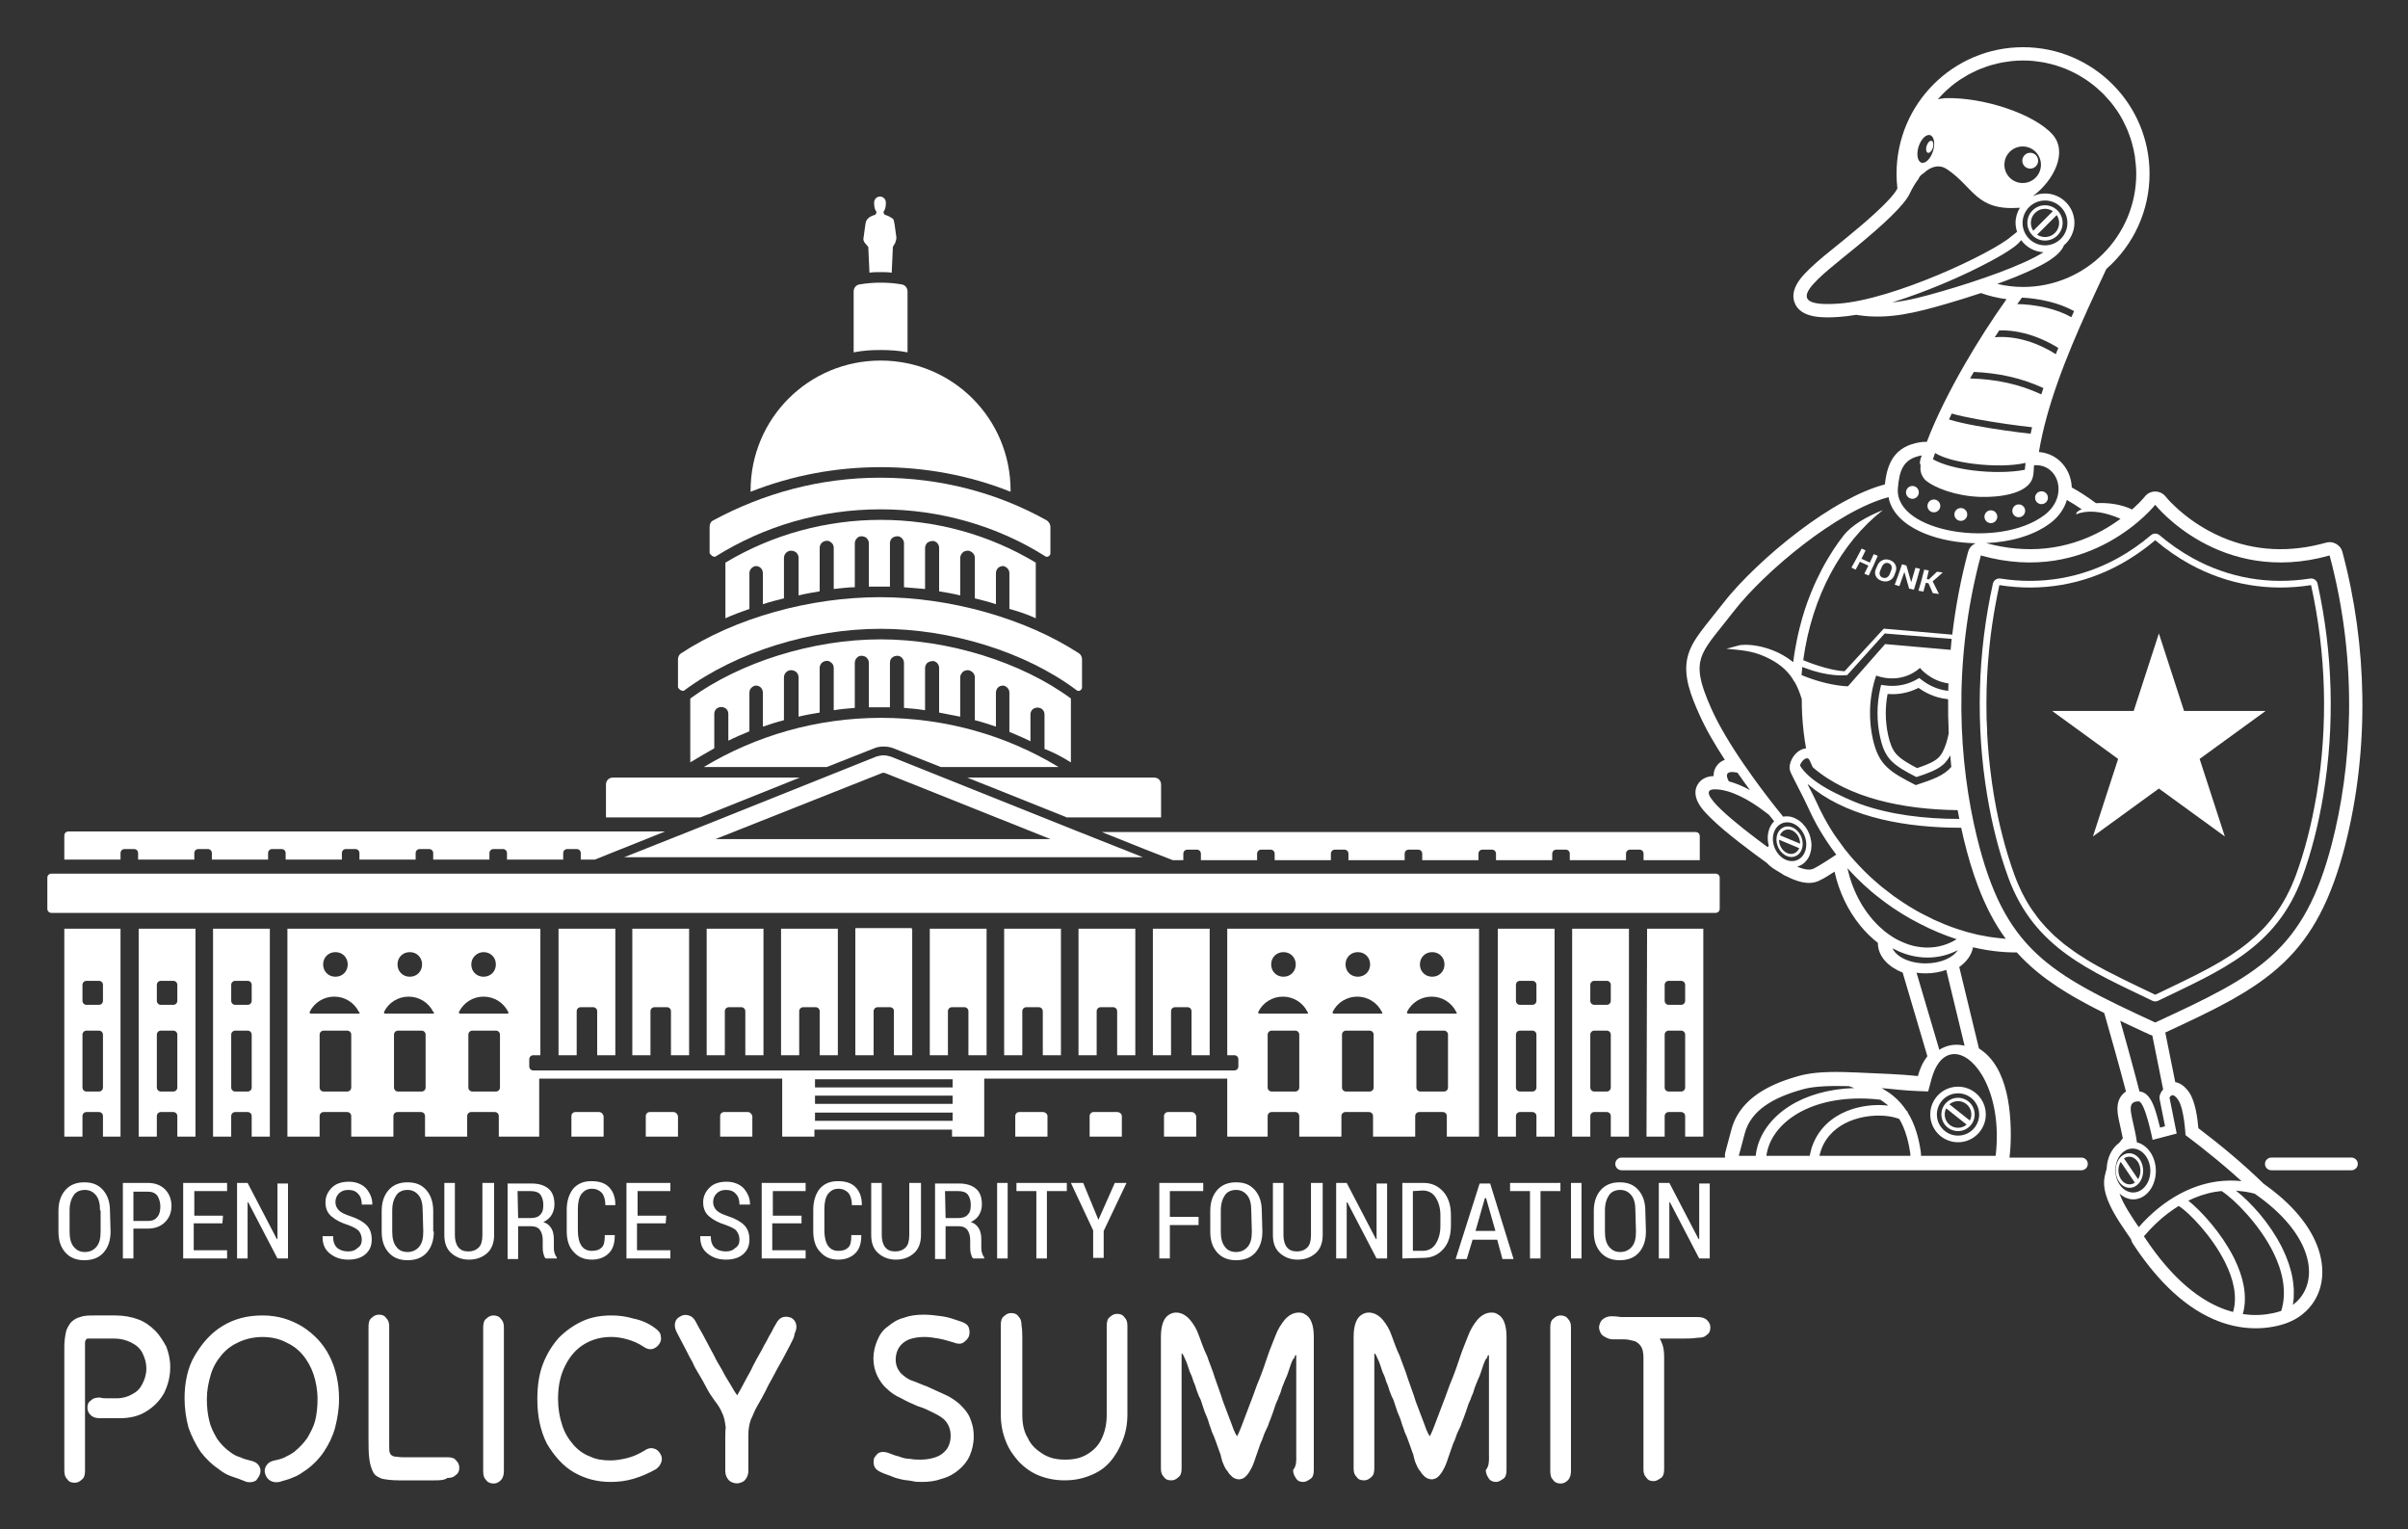
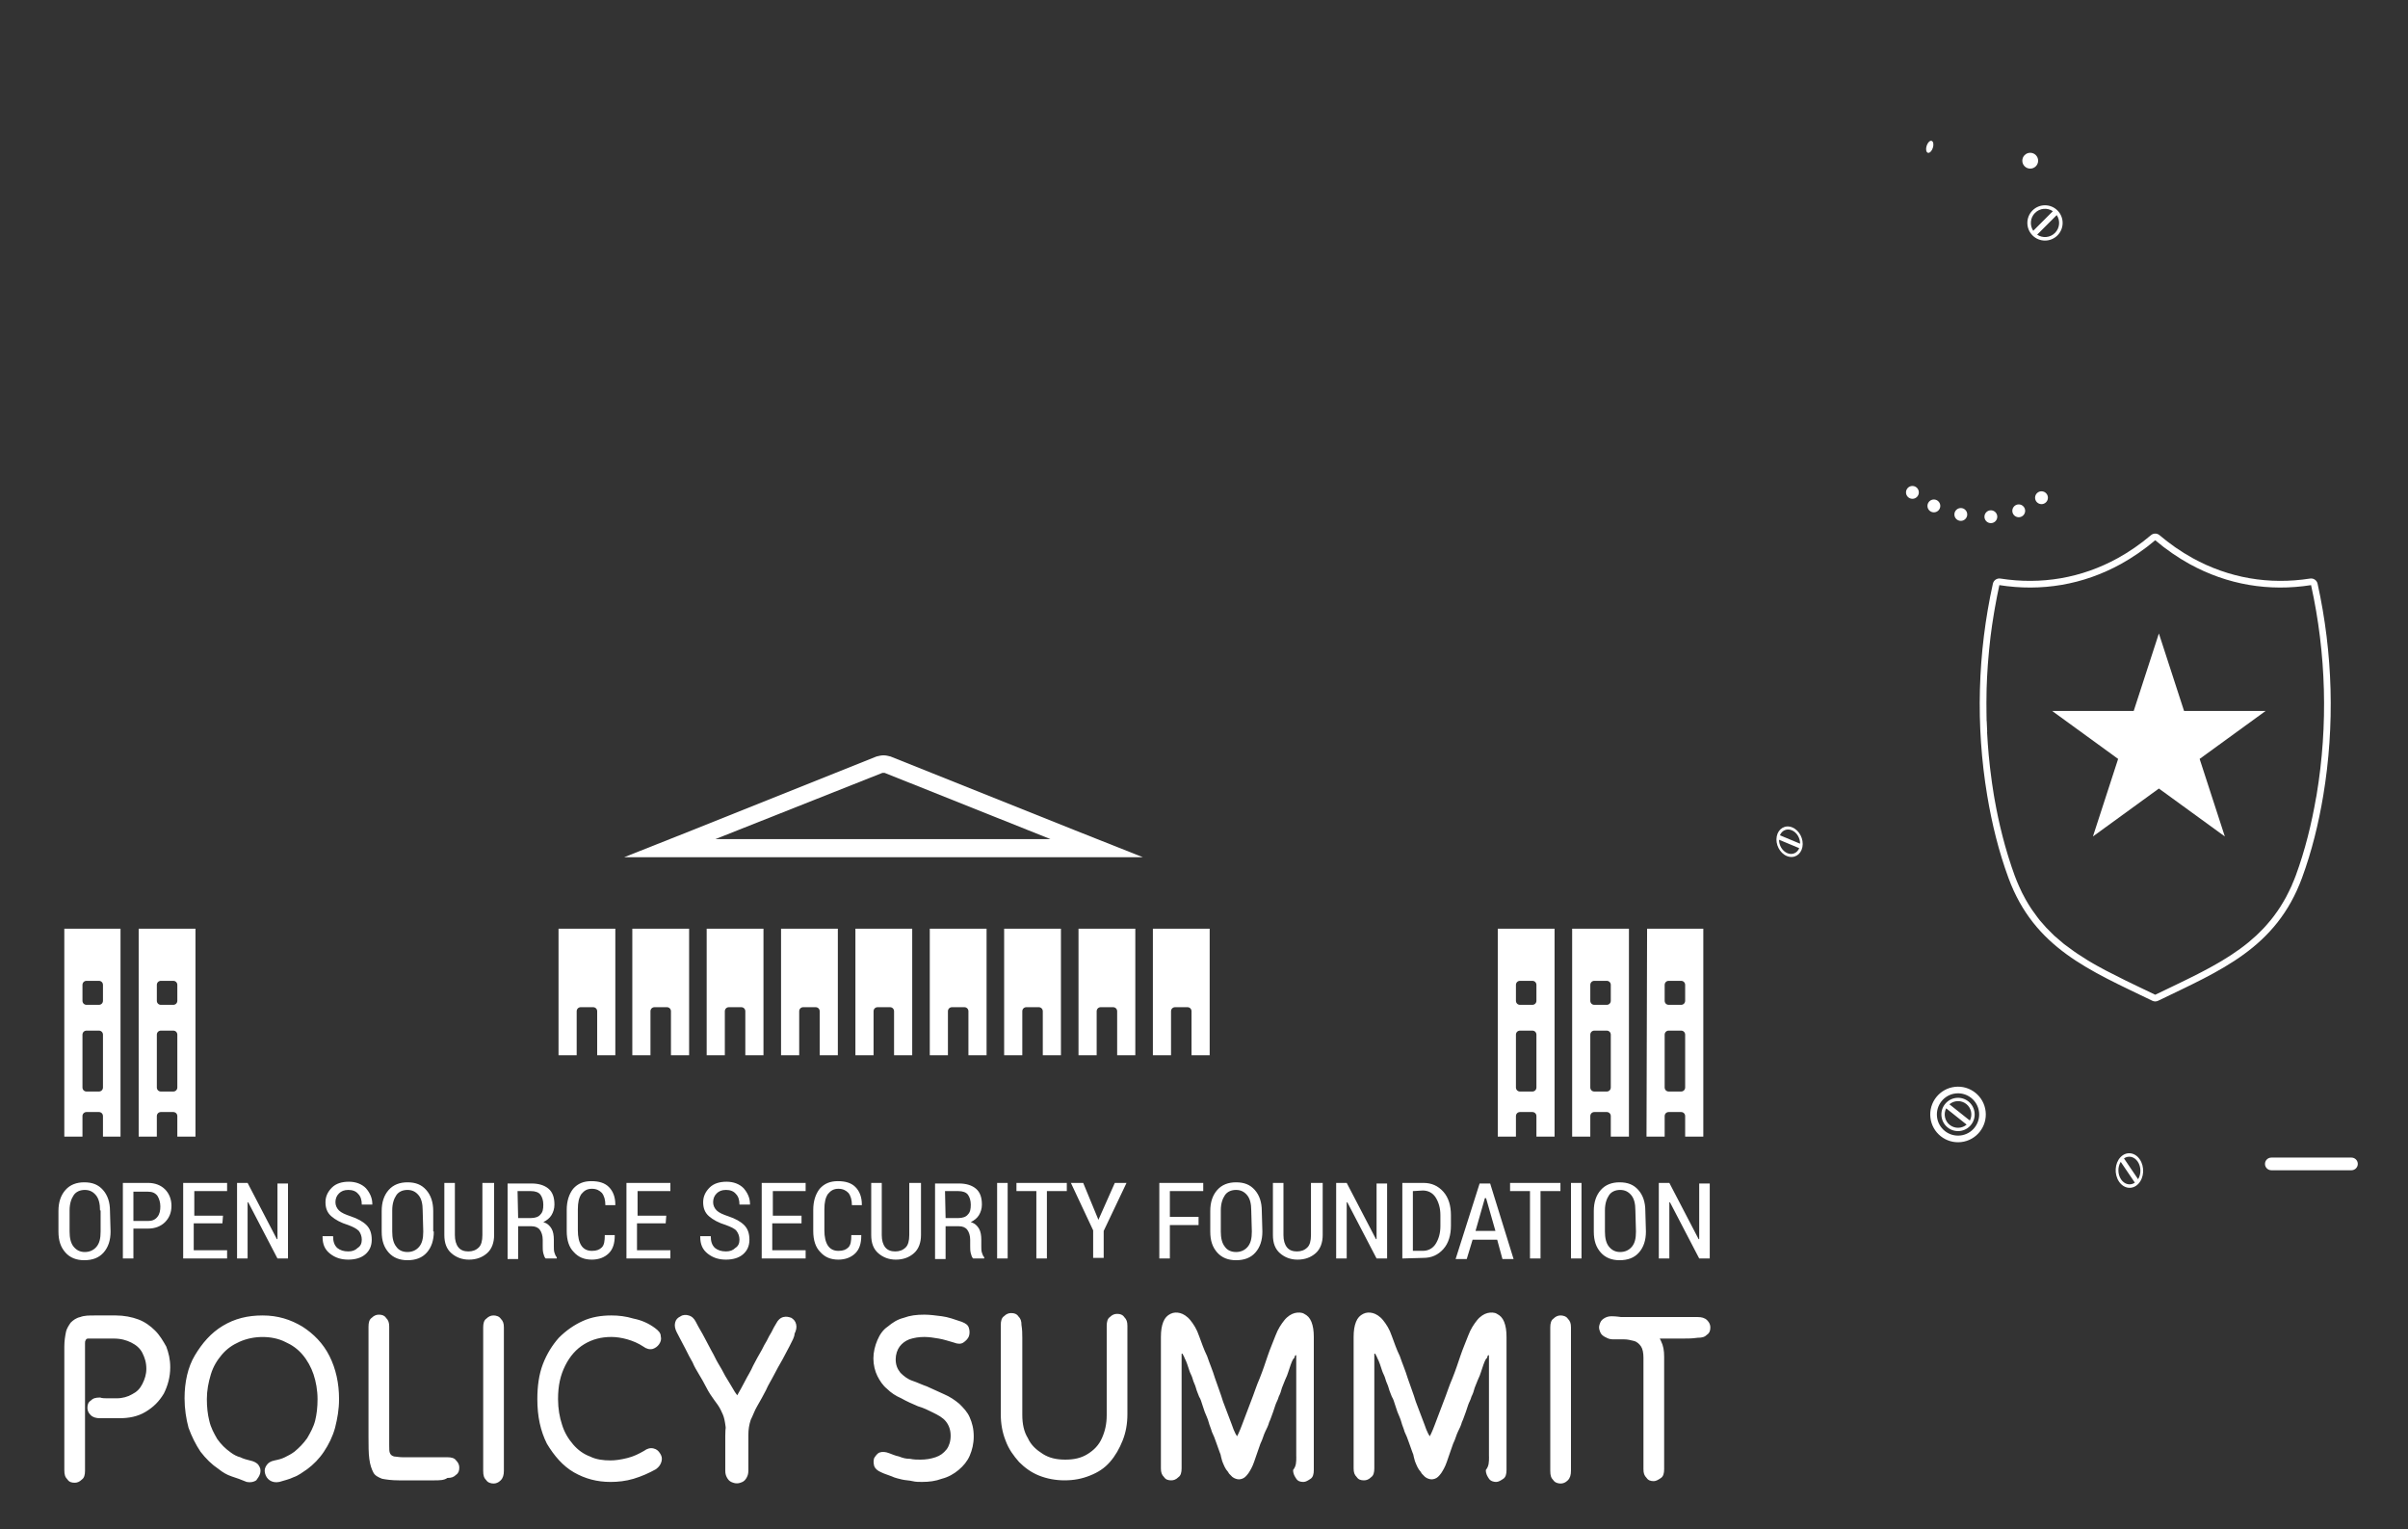
<svg xmlns="http://www.w3.org/2000/svg" role="img" viewBox="-2.80 -6.30 405.34 257.34">
  <rect x="-2.80" y="-6.30" width="405.34" height="257.34" fill="#333333" stroke="none" />
  <title>OpenSSF_PolicySummit_Logo_white.svg</title>
  <defs>
    <style>.st0{fill:#fff}</style>
  </defs>
  <g>
    <path d="M15.813 200.947c0 1.479-.394 2.661-1.183 3.548-.789.887-1.873 1.281-3.253 1.281-1.281 0-2.366-.394-3.154-1.281-.789-.887-1.183-1.971-1.183-3.548v-3.45c0-1.479.394-2.661 1.183-3.548.789-.887 1.873-1.281 3.154-1.281 1.38 0 2.366.394 3.154 1.281.789.887 1.183 2.07 1.183 3.548l.099 3.45h0zM14.039 197.399c0-1.084-.197-1.971-.69-2.563s-1.084-.887-1.873-.887c-.789 0-1.479.296-1.873.887-.394.591-.69 1.38-.69 2.563v3.548c0 1.084.197 1.971.69 2.563s1.084.887 1.873.887 1.479-.296 1.971-.887c.493-.591.69-1.38.69-2.563v-3.548h-.099zM19.657 200.455v5.027h-1.774v-12.715h4.238c1.183 0 2.169.394 2.858 1.084.69.69 1.084 1.676 1.084 2.76 0 1.183-.394 2.07-1.084 2.76s-1.676 1.084-2.858 1.084l-2.464-0h0zM19.657 199.173h2.464c.69 0 1.183-.197 1.577-.69s.493-1.084.493-1.774-.197-1.281-.493-1.774c-.394-.493-.887-.69-1.577-.69h-2.464v4.928h0zM34.64 199.568h-4.83v4.534h5.618v1.38h-7.393v-12.715h7.393v1.38h-5.52v4.14h4.83l-.099 1.281h0zM45.679 205.482h-1.774l-4.928-9.463h-.099v9.463h-1.774v-12.715h1.774l4.928 9.463h.099v-9.364h1.774c0-.099 0 12.617 0 12.617zM58.099 202.327c0-.591-.197-1.084-.493-1.479-.394-.394-.986-.69-1.774-.986-1.281-.394-2.169-.887-2.858-1.479s-.986-1.38-.986-2.366.394-1.774 1.084-2.464c.69-.69 1.676-.986 2.858-.986s2.169.394 2.858 1.084c.69.789 1.084 1.676 1.084 2.661v.099h-1.774c0-.789-.197-1.38-.591-1.774-.394-.493-.986-.69-1.676-.69s-1.183.197-1.577.591c-.394.394-.591.887-.591 1.479 0 .493.197.986.591 1.38.394.394 1.084.69 1.971.986 1.183.394 2.07.887 2.661 1.479.591.591.887 1.38.887 2.464s-.394 1.873-1.084 2.464c-.69.591-1.676.887-2.858.887s-2.169-.296-3.056-.986c-.887-.69-1.281-1.577-1.281-2.858v-.099h1.774c0 .887.197 1.479.69 1.971.493.394 1.084.591 1.873.591.69 0 1.183-.197 1.577-.591.493-.296.69-.789.69-1.38h0zM70.223 200.947c0 1.479-.394 2.661-1.183 3.548-.789.887-1.873 1.281-3.253 1.281-1.281 0-2.366-.394-3.154-1.281-.789-.887-1.183-1.971-1.183-3.548v-3.45c0-1.479.394-2.661 1.183-3.548.789-.887 1.873-1.281 3.154-1.281 1.38 0 2.366.394 3.154 1.281.789.887 1.183 2.07 1.183 3.548v3.45h.099zM68.35 197.399c0-1.084-.197-1.971-.69-2.563s-1.084-.887-1.873-.887c-.789 0-1.479.296-1.873.887-.394.591-.69 1.38-.69 2.563v3.548c0 1.084.197 1.971.69 2.563.394.591 1.084.887 1.873.887s1.479-.296 1.971-.887c.493-.591.69-1.38.69-2.563l-.099-3.548h0zM80.375 192.766v8.773c0 1.281-.394 2.366-1.183 3.056-.789.69-1.774 1.084-3.056 1.084-1.183 0-2.169-.394-2.957-1.084-.789-.69-1.183-1.676-1.183-3.056v-8.773h1.774v8.773c0 .887.197 1.577.591 2.07s.986.69 1.676.69 1.281-.197 1.774-.69c.394-.394.591-1.084.591-2.07v-8.773h1.971zM84.417 200.06v5.52h-1.774v-12.715h4.041c1.183 0 2.169.296 2.858.887.69.591.986 1.479.986 2.661 0 .69-.197 1.281-.493 1.774s-.789.887-1.38 1.183c.69.197 1.084.591 1.38 1.084s.394 1.183.394 1.873v1.084c0 .394 0 .789.099 1.084s.197.591.394.789v.197h-1.873c-.197-.197-.296-.493-.394-.887s-.099-.789-.099-1.183v-1.084c0-.69-.197-1.281-.493-1.676s-.789-.591-1.38-.591l-2.267-0h0zM84.417 198.68h2.169c.69 0 1.281-.197 1.577-.591.394-.394.493-.887.493-1.676 0-.69-.197-1.281-.493-1.676s-.887-.591-1.577-.591h-2.267l.099 4.534h0zM100.68 201.637h0c0 1.281-.296 2.267-.986 2.957s-1.676 1.084-2.858 1.084c-1.281 0-2.267-.394-3.056-1.281-.789-.789-1.183-1.971-1.183-3.548v-3.548c0-1.479.394-2.661 1.084-3.548.789-.887 1.774-1.281 3.056-1.281 1.281 0 2.267.296 2.957.986s1.084 1.676 1.084 2.957v.099h-1.676c0-.887-.197-1.577-.591-2.07-.394-.394-.887-.69-1.676-.69-.789 0-1.281.296-1.774.887-.394.591-.591 1.38-.591 2.563v3.548c0 1.084.197 1.971.591 2.563s.986.887 1.774.887 1.281-.197 1.676-.591c.394-.394.493-1.084.493-2.07h1.676v.099zM109.256 199.568h-4.83v4.534h5.618v1.38h-7.393v-12.715h7.393v1.38h-5.52v4.14h4.83l-.099 1.281h0zM121.675 202.327c0-.591-.197-1.084-.493-1.479s-.986-.69-1.774-.986c-1.281-.394-2.169-.887-2.858-1.479-.69-.591-.986-1.38-.986-2.366s.394-1.774 1.084-2.464 1.676-.986 2.858-.986c1.183 0 2.169.394 2.858 1.084.69.789 1.084 1.676 1.084 2.661v.099h-1.774c0-.789-.197-1.38-.591-1.774-.394-.493-.986-.69-1.676-.69s-1.183.197-1.577.591c-.394.394-.591.887-.591 1.479 0 .493.197.986.591 1.38s1.084.69 1.971.986c1.183.394 2.07.887 2.661 1.479s.887 1.38.887 2.464-.394 1.873-1.084 2.464-1.676.887-2.858.887c-1.183 0-2.169-.296-3.056-.986s-1.281-1.577-1.281-2.858v-.099h1.774c0 .887.197 1.479.69 1.971.493.394 1.084.591 1.873.591.69 0 1.183-.197 1.577-.591.493-.296.69-.789.69-1.38h0zM132.025 199.568h-4.83v4.534h5.618v1.38h-7.393v-12.715h7.393v1.38h-5.52v4.14h4.83v1.281h-.099zM142.178 201.637h0c0 1.281-.296 2.267-.986 2.957s-1.676 1.084-2.858 1.084c-1.281 0-2.267-.394-3.056-1.281-.789-.789-1.183-1.971-1.183-3.548v-3.548c0-1.479.394-2.661 1.084-3.548.789-.887 1.774-1.281 3.056-1.281s2.267.296 2.957.986 1.084 1.676 1.084 2.957v.099h-1.676c0-.887-.197-1.577-.591-2.07-.394-.394-.887-.69-1.676-.69s-1.281.296-1.774.887c-.394.591-.591 1.38-.591 2.563v3.548c0 1.084.197 1.971.591 2.563.394.591.986.887 1.774.887s1.281-.197 1.676-.591c.394-.394.493-1.084.493-2.07h1.676v.099h-0zM152.232 192.766v8.773c0 1.281-.394 2.366-1.183 3.056-.789.69-1.774 1.084-3.056 1.084-1.183 0-2.169-.394-2.957-1.084-.789-.69-1.183-1.676-1.183-3.056v-8.773h1.774v8.773c0 .887.197 1.577.591 2.07.394.493.986.69 1.676.69s1.281-.197 1.774-.69c.394-.394.591-1.084.591-2.07v-8.773h1.971zM156.372 200.06v5.52h-1.774v-12.715h4.041c1.183 0 2.169.296 2.858.887.69.591.986 1.479.986 2.661 0 .69-.197 1.281-.493 1.774s-.789.887-1.38 1.183c.69.197 1.084.591 1.38 1.084.296.493.394 1.183.394 1.873v1.084c0 .394 0 .789.099 1.084s.197.591.394.789v.197h-1.873c-.197-.197-.296-.493-.394-.887-.099-.394-.099-.789-.099-1.183v-1.084c0-.69-.197-1.281-.493-1.676s-.789-.591-1.38-.591l-2.267-0h0zM156.372 198.68h2.169c.69 0 1.281-.197 1.577-.591.394-.394.493-.887.493-1.676 0-.69-.197-1.281-.493-1.676s-.887-.591-1.577-.591h-2.267l.099 4.534h0zM166.82 205.482h-1.774v-12.715h1.774v12.715zM176.775 194.146h-3.351v11.335h-1.774v-11.335h-3.351v-1.38h8.477v1.38h0zM182.098 198.976h0l2.76-6.21h1.971l-3.844 8.083v4.534h-1.774v-4.633l-3.746-7.984h2.07l2.563 6.21zM198.953 199.863h-4.83v5.618h-1.774v-12.715h7.393v1.38h-5.618v4.337h4.83v1.38h0zM209.697 200.947c0 1.479-.394 2.661-1.183 3.548-.789.887-1.873 1.281-3.253 1.281-1.281 0-2.366-.394-3.154-1.281-.789-.887-1.183-1.971-1.183-3.548v-3.45c0-1.479.394-2.661 1.183-3.548.789-.887 1.873-1.281 3.154-1.281 1.38 0 2.366.394 3.154 1.281.789.887 1.183 2.07 1.183 3.548l.099 3.45h0zM207.824 197.399c0-1.084-.197-1.971-.69-2.563s-1.084-.887-1.873-.887c-.789 0-1.479.296-1.873.887-.394.591-.69 1.38-.69 2.563v3.548c0 1.084.197 1.971.69 2.563.394.591 1.084.887 1.873.887.789 0 1.479-.296 1.971-.887.493-.591.69-1.38.69-2.563l-.099-3.548h0zM219.85 192.766v8.773c0 1.281-.394 2.366-1.183 3.056-.789.69-1.774 1.084-3.056 1.084-1.183 0-2.169-.394-2.957-1.084-.789-.69-1.183-1.676-1.183-3.056v-8.773h1.774v8.773c0 .887.197 1.577.591 2.07s.986.69 1.676.69 1.281-.197 1.774-.69c.394-.394.591-1.084.591-2.07v-8.773h1.971zM230.692 205.482h-1.774l-4.928-9.463h-.099v9.463h-1.774v-12.715h1.774l4.928 9.463h.099v-9.364h1.774v12.617zM233.255 205.482v-12.715h3.548c1.38 0 2.464.493 3.351 1.479s1.281 2.366 1.281 3.943v1.774c0 1.577-.394 2.957-1.281 3.943-.887.986-1.971 1.479-3.351 1.479l-3.548.099h0zM235.029 194.146v10.054h1.676c.887 0 1.676-.394 2.169-1.183s.789-1.774.789-2.957v-1.873c0-1.183-.296-2.169-.789-2.957s-1.281-1.183-2.169-1.183l-1.676.099h0zM249.223 202.327h-4.14l-.986 3.253h-1.873l4.041-12.715h1.774l3.943 12.715h-1.873l-.887-3.253h0zM245.576 200.849h3.351l-1.577-5.52h-.197l-1.577 5.52h0zM259.868 194.146h-3.351v11.335h-1.774v-11.335h-3.351v-1.38h8.477v1.38h0zM263.417 205.482h-1.774v-12.715h1.774v12.715zM274.259 200.947c0 1.479-.394 2.661-1.183 3.548-.789.887-1.873 1.281-3.253 1.281-1.281 0-2.366-.394-3.154-1.281-.789-.887-1.183-1.971-1.183-3.548v-3.45c0-1.479.394-2.661 1.183-3.548.789-.887 1.873-1.281 3.154-1.281 1.38 0 2.366.394 3.154 1.281.789.887 1.183 2.07 1.183 3.548l.099 3.45h0zM272.485 197.399c0-1.084-.197-1.971-.69-2.563s-1.084-.887-1.873-.887-1.479.296-1.873.887c-.394.591-.69 1.38-.69 2.563v3.548c0 1.084.197 1.971.69 2.563s1.084.887 1.873.887 1.479-.296 1.971-.887c.493-.591.69-1.38.69-2.563l-.099-3.548h0zM285.003 205.482h-1.774l-4.928-9.463h-.099v9.463h-1.774v-12.715h1.774l4.928 9.463h.099v-9.364h1.774v12.617z" class="st0" />
  </g>
  <g>
    <path d="M145.923 149.988h-4.731v21.291h3.056v-7.393c0-.394.296-.69.69-.69h2.07c.394 0 .69.296.69.69v7.393h3.056v-21.291h-4.83zM20.544 149.988v34.992h3.056v-3.45c0-.394.296-.69.69-.69h2.07c.394 0 .69.296.69.69v3.45h3.056v-34.992h-9.561zM27.05 176.7c0 .394-.296.69-.69.69h-2.07c-.394 0-.69-.296-.69-.69v-8.871c0-.394.296-.69.69-.69h2.07c.394 0 .69.296.69.69v8.871zM27.05 162.112c0 .394-.296.69-.69.69h-2.07c-.394 0-.69-.296-.69-.69v-2.661c0-.394.296-.69.69-.69h2.07c.394 0 .69.296.69.69v2.661zM8.026 149.988v34.992h3.056v-3.45c0-.394.296-.69.69-.69h2.07c.394 0 .69.296.69.69v3.45h2.957v-34.992h-9.463zM14.532 176.7c0 .394-.296.69-.69.69h-2.07c-.394 0-.69-.296-.69-.69v-8.871c0-.394.296-.69.69-.69h2.07c.394 0 .69.296.69.69l9e-7 8.871zM14.532 162.112c0 .394-.296.69-.69.69h-2.07c-.394 0-.69-.296-.69-.69v-2.661c0-.394.296-.69.69-.69h2.07c.394 0 .69.296.69.69 9e-7-0 9e-7 2.661 9e-7 2.661zM249.322 149.988v34.992h3.056v-3.45c0-.394.296-.69.69-.69h2.07c.394 0 .69.296.69.69v3.45h3.056v-34.992h-9.561zM255.827 176.7c0 .394-.296.69-.69.69h-2.07c-.394 0-.69-.296-.69-.69v-8.871c0-.394.296-.69.69-.69h2.07c.394 0 .69.296.69.69l-0 8.871h0zM255.827 162.112c0 .394-.296.69-.69.69h-2.07c-.394 0-.69-.296-.69-.69v-2.661c0-.394.296-.69.69-.69h2.07c.394 0 .69.296.69.69l-0 2.661h0zM261.84 149.988v34.992h3.056v-3.45c0-.394.296-.69.69-.69h2.07c.394 0 .69.296.69.69v3.45h3.056v-34.992h-9.561zM268.345 176.7c0 .394-.296.69-.69.69h-2.07c-.394 0-.69-.296-.69-.69v-8.871c0-.394.296-.69.69-.69h2.07c.394 0 .69.296.69.69v8.871zM268.345 162.112c0 .394-.296.69-.69.69h-2.07c-.394 0-.69-.296-.69-.69v-2.661c0-.394.296-.69.69-.69h2.07c.394 0 .69.296.69.69v2.661zM274.358 184.979h3.056v-3.45c0-.394.296-.69.69-.69h2.07c.394 0 .69.296.69.69v3.45h3.056v-34.992h-9.463l-.099 34.992h0zM277.414 159.45c0-.394.296-.69.69-.69h2.07c.394 0 .69.296.69.69v2.661c0 .394-.296.69-.69.69h-2.07c-.394 0-.69-.296-.69-.69v-2.661zM277.414 167.828c0-.394.296-.69.69-.69h2.07c.394 0 .69.296.69.69v8.871c0 .394-.296.69-.69.69h-2.07c-.394 0-.69-.296-.69-.69v-8.871z" class="st0" />
-     <path d="M203.783 149.988v21.291h1.183c.394 0 .69.296.69.69v1.183c0 .394-.296.69-.69.69h-117.986c-.394 0-.69-.296-.69-.69v-1.183c0-.394.296-.69.69-.69h1.183v-21.291h-42.582v34.992h5.421v-3.45c0-.394.296-.69.69-.69h3.943c.394 0 .69.296.69.69v3.45h7.097v-3.45c0-.394.296-.69.69-.69h3.943c.394 0 .69.296.69.69v3.45h7.097v-3.45c0-.394.296-.69.69-.69h3.943c.394 0 .69.296.69.69v3.45h6.801v-9.758h40.906v9.758h5.421v-1.183h23.164v1.183h5.421v-9.758h40.906v9.758h6.801v-3.45c0-.394.296-.69.69-.69h3.943c.394 0 .69.296.69.69v3.45h7.097v-3.45c0-.394.296-.69.69-.69h3.943c.394 0 .69.296.69.69v3.45h7.097v-3.45c0-.394.296-.69.69-.69h3.943c.394 0 .69.296.69.69v3.45h5.421v-34.992h-42.384zM78.601 153.93c1.183 0 2.07.887 2.07 2.07s-.887 2.07-2.07 2.07-2.07-.887-2.07-2.07.986-2.07 2.07-2.07zM66.181 153.93c1.183 0 2.07.887 2.07 2.07s-.887 2.07-2.07 2.07-2.07-.887-2.07-2.07.887-2.07 2.07-2.07zM53.663 153.93c1.183 0 2.07.887 2.07 2.07s-.887 2.07-2.07 2.07c-1.183 0-2.07-.887-2.07-2.07s.887-2.07 2.07-2.07zM56.325 176.7c0 .394-.296.69-.69.69h-3.943c-.394 0-.69-.296-.69-.69v-8.871c0-.394.296-.69.69-.69h3.943c.394 0 .69.296.69.69v8.871zM57.705 164.181c0 .099-.099.099-.197.099h-7.984q-.099 0-.197-.099v-.197c.789-1.577 2.366-2.563 4.14-2.563s3.351.986 4.14 2.563c.197.099.197.197.099.197zM68.843 176.7c0 .394-.296.69-.69.69h-3.943c-.394 0-.69-.296-.69-.69v-8.871c0-.394.296-.69.69-.69h3.943c.394 0 .69.296.69.69v8.871zM70.223 164.181c0 .099-.099.099-.197.099h-7.984q-.099 0-.197-.099v-.197c.789-1.577 2.366-2.563 4.14-2.563 1.774 0 3.351.986 4.14 2.563.197.099.197.197.099.197h0zM81.361 176.7c0 .394-.296.69-.69.69h-3.943c-.394 0-.69-.296-.69-.69v-8.871c0-.394.296-.69.69-.69h3.943c.394 0 .69.296.69.69v8.871zM82.741 164.181c0 .099-.099.099-.197.099h-7.885q-.099 0-.197-.099v-.197c.789-1.577 2.366-2.563 4.14-2.563s3.351.986 4.14 2.563c.099.099.099.197 0 .197zM157.554 182.318h-23.164v-1.38h23.164v1.38zM157.554 179.46h-23.164v-1.38h23.164v1.38zM157.554 176.7h-23.164v-1.38h23.164v1.38zM238.282 153.93c1.183 0 2.07.887 2.07 2.07s-.887 2.07-2.07 2.07c-1.183 0-2.07-.887-2.07-2.07s.887-2.07 2.07-2.07zM225.764 153.93c1.183 0 2.07.887 2.07 2.07s-.887 2.07-2.07 2.07c-1.183 0-2.07-.887-2.07-2.07s.887-2.07 2.07-2.07zM213.246 153.93c1.183 0 2.07.887 2.07 2.07s-.887 2.07-2.07 2.07-2.07-.887-2.07-2.07.887-2.07 2.07-2.07zM215.907 176.7c0 .394-.296.69-.69.69h-3.943c-.394 0-.69-.296-.69-.69v-8.871c0-.394.296-.69.69-.69h3.943c.394 0 .69.296.69.69v8.871zM217.385 164.181c0 .099-.099.099-.197.099h-7.984q-.099 0-.197-.099v-.197c.789-1.577 2.366-2.563 4.14-2.563s3.351.986 4.14 2.563c.099.099.099.197.099.197zM228.425 176.7c0 .394-.296.69-.69.69h-3.943c-.394 0-.69-.296-.69-.69v-8.871c0-.394.296-.69.69-.69h3.943c.394 0 .69.296.69.69v8.871zM229.904 164.181c0 .099-.099.099-.197.099h-7.984q-.099 0-.197-.099v-.197c.789-1.577 2.366-2.563 4.14-2.563s3.351.986 4.14 2.563c.099.099.099.197.099.197h0zM240.943 176.7c0 .394-.296.69-.69.69h-3.943c-.394 0-.69-.296-.69-.69v-8.871c0-.394.296-.69.69-.69h3.943c.394 0 .69.296.69.69v8.871zM242.422 164.181c0 .099-.099.099-.197.099h-7.984q-.099 0-.197-.099v-.197c.789-1.577 2.366-2.563 4.14-2.563s3.351.986 4.14 2.563c.099.099.099.197.099.197zM33.062 149.988v34.992h3.056v-3.45c0-.394.296-.69.69-.69h2.07c.394 0 .69.296.69.69v3.45h3.056v-34.992h-9.561zM39.568 176.7c0 .394-.296.69-.69.69h-2.07c-.394 0-.69-.296-.69-.69v-8.871c0-.394.296-.69.69-.69h2.07c.394 0 .69.296.69.69v8.871zM39.568 162.112c0 .394-.296.69-.69.69h-2.07c-.394 0-.69-.296-.69-.69v-2.661c0-.394.296-.69.69-.69h2.07c.394 0 .69.296.69.69v2.661zM286.679 141.412c0-.394-.296-.69-.69-.69H5.858c-.394 0-.69.296-.69.69v5.224c0 .394.296.69.69.69h280.131c.394 0 .69-.296.69-.69l-0-5.224h0zM143.36 35.254l.197 4.337c.591-.099 1.281-.099 1.873-.099.591 0 1.281 0 1.873.099l.197-4.337.394-.69c.099-.296.197-.591.197-.887l-.296-2.169-.099-.493c0-.296-.197-.591-.493-.69-.394-.296-1.084-.493-1.084-.493 0 0-.197-.197-.197-.493.394-.493.394-1.183.394-1.577 0-.591-.493-.986-.986-.986-.591 0-.986.493-.986.986 0 .394 0 1.084.394 1.577 0 .296-.197.493-.197.493 0 0-.69.197-1.084.493-.197.197-.394.394-.493.69l-.099.493-.296 2.169c-.099.296 0 .591.197.887l.591.69h0zM149.965 52.996v-10.251c0-.591-.394-1.084-.986-1.183-1.183-.197-2.267-.296-3.548-.296-1.183 0-2.366.099-3.548.296-.591.099-.986.591-.986 1.183v10.251c1.479-.296 2.957-.394 4.534-.394s3.056.099 4.534.394zM145.43 72.316c7.491 0 14.982 1.38 21.882 4.14v-.197c0-12.124-9.758-21.882-21.882-21.882s-21.882 9.758-21.882 21.882v.197c6.998-2.76 14.391-4.14 21.882-4.14zM171.551 97.746v-9.364c-7.885-4.731-16.855-7.195-26.121-7.195-9.167 0-18.235 2.464-26.121 7.195v9.364c1.281-.591 2.661-1.084 4.041-1.577v-6.013c0-.493.296-.887.69-1.084.394-.197.789-.099 1.084.099.296.197.493.591.493.986v5.224c1.183-.394 2.366-.69 3.548-.986v-6.801c0-.493.296-.986.887-1.183.394-.099.789 0 1.084.197s.493.591.493.986v6.308c1.183-.296 2.366-.493 3.548-.69v-7.294c0-.591.394-1.084.986-1.183h0c.296-.099.69 0 .986.296.296.197.394.591.394.887v6.9c1.183-.099 2.366-.296 3.548-.296v-7.393c0-.591.493-1.183 1.084-1.183.296 0 .69.099.887.296.197.197.394.493.394.887v7.294h3.548v-7.294c0-.296.099-.69.394-.887.197-.197.591-.296.887-.296.591 0 1.084.591 1.084 1.183v7.393c1.183.099 2.366.197 3.548.296v-6.9c0-.394.197-.69.394-.887.296-.197.591-.296.986-.296h0c.591.099.986.591.986 1.183v7.294c1.183.197 2.366.394 3.548.69v-6.308c0-.394.197-.69.493-.986.296-.197.69-.296 1.084-.197.493.197.887.591.887 1.183v6.801c1.183.296 2.366.591 3.548.986v-5.224c0-.394.197-.789.493-.986s.789-.296 1.084-.099c.394.197.69.591.69 1.084v6.013c1.774.493 3.154.986 4.436 1.577h0z" class="st0" />
-     <path d="M117.141 87.298c.099 0 .197.099.296.099.099 0 .197 0 .296-.099 8.083-5.027 17.545-7.885 27.698-7.885s19.714 2.858 27.698 7.885c.099.099.197.099.296.099s.197 0 .296-.099c.197-.099.296-.296.296-.493v-4.436c0-.394-.197-.789-.591-1.084-8.28-4.633-17.841-7.195-28.092-7.195-10.153 0-19.714 2.661-28.092 7.195-.394.197-.591.591-.591 1.084v4.436c.197.197.296.394.493.493h0zM177.465 121.994v-10.744h0c-8.28-6.111-20.601-9.955-32.035-9.955s-23.656 3.844-32.035 9.955h0v10.744c1.281-.789 2.661-1.577 4.041-2.366v-5.816c0-.394.197-.789.591-.986s.789-.197 1.183 0c.394.197.591.591.591.986v4.534c1.183-.591 2.366-1.084 3.548-1.577v-6.506c0-.493.296-.887.69-1.084.394-.197.789-.099 1.084.099.296.197.493.591.493.986v5.717c1.183-.394 2.366-.789 3.548-1.084v-7.195c0-.493.296-.986.887-1.183.394-.099.789 0 1.084.197s.493.591.493.986v6.604c1.183-.296 2.366-.493 3.548-.69v-7.491c0-.591.394-1.084.986-1.183h0c.296-.099.69 0 .986.296.296.197.394.591.394.887v7.097c1.183-.197 2.366-.296 3.548-.394v-7.59c0-.591.493-1.183 1.084-1.183.296 0 .69.099.887.296.197.197.394.493.394.887v7.491h3.548v-7.491c0-.296.099-.69.394-.887.197-.197.591-.296.887-.296.591 0 1.084.591 1.084 1.183v7.59c1.183.099 2.366.197 3.548.394v-7.097c0-.394.197-.69.394-.887.296-.197.591-.296.986-.296h0c.591.099.986.591.986 1.183v7.491c1.183.197 2.366.493 3.548.69v-6.604c0-.394.197-.69.493-.986.296-.197.69-.296 1.084-.197.493.197.887.591.887 1.183v7.195c1.183.296 2.366.69 3.548 1.084v-5.717c0-.394.197-.789.493-.986s.789-.296 1.084-.099c.394.197.69.591.69 1.084v6.604c1.183.493 2.366.986 3.548 1.577v-4.534c0-.394.197-.789.591-.986.394-.197.789-.197 1.183 0s.591.591.591.986v5.816c1.774.69 3.154 1.479 4.436 2.267h0z" class="st0" />
-     <path d="M111.819 109.87c.099 0 .197.099.296.099h0c.099 0 .197 0 .296-.099 8.773-6.506 21.389-10.35 33.02-10.35 11.73 0 24.346 3.844 33.02 10.35.099.099.197.099.296.099h0c.099 0 .197 0 .296-.099.197-.099.296-.296.296-.493v-4.731c0-.394-.197-.789-.493-.986-9.068-5.914-21.784-9.463-33.513-9.463s-24.346 3.45-33.513 9.463c-.296.197-.493.591-.493.986v4.731c.099.197.296.394.493.493h0zM145.923 119.333c.591 0 1.183.099 1.676.296l7.984 3.154h19.812c-8.773-5.323-19.024-8.28-29.866-8.28-10.941 0-21.192 3.056-29.866 8.28h20.699l7.984-3.154c.493-.197.986-.296 1.577-.296h0zM100.385 124.557c-.69 0-1.183.493-1.183 1.183v5.52h15.87l16.757-6.703h-31.443zM192.645 131.26v-5.52c0-.69-.493-1.183-1.183-1.183h-31.443l16.757 6.703h15.87zM17.489 137.272c0-.394.296-.69.69-.69h1.577c.394 0 .69.296.69.69v1.084h9.463v-1.084c0-.394.296-.69.69-.69h1.577c.394 0 .69.296.69.69v1.084h9.463v-1.084c0-.394.296-.69.69-.69h1.577c.394 0 .69.296.69.69v1.084h9.463v-1.084c0-.394.296-.69.69-.69h1.577c.394 0 .69.296.69.69v1.084h9.463v-1.084c0-.394.296-.69.69-.69h1.577c.394 0 .69.296.69.69v1.084h9.463v-1.084c0-.394.296-.69.69-.69h1.577c.394 0 .69.296.69.69v1.084h9.463v-1.084c0-.394.296-.69.69-.69h1.577c.394 0 .69.296.69.69v1.084h2.366l4.436-1.774 7.393-2.957H8.716c-.394 0-.69.296-.69.69v4.041h9.463v-1.084h0zM98.019 180.84h-3.943c-.394 0-.69.296-.69.69v3.45h5.421v-3.45c-.099-.394-.394-.69-.789-.69h0zM123.055 180.84h-3.943c-.394 0-.69.296-.69.69v3.45h5.421v-3.45c-.099-.394-.394-.69-.789-.69h0zM110.537 180.84h-3.943c-.394 0-.69.296-.69.69v3.45h5.421v-3.45c-.099-.394-.394-.69-.789-.69h0zM194.616 138.455h1.774v-1.084c0-.394.296-.69.69-.69h1.577c.394 0 .69.296.69.69v1.084h9.463v-1.084c0-.394.296-.69.69-.69h1.577c.394 0 .69.296.69.69v1.084h9.463v-1.084c0-.394.296-.69.69-.69h1.577c.394 0 .69.296.69.69v1.084h9.463v-1.084c0-.394.296-.69.69-.69h1.577c.394 0 .69.296.69.69v1.084h9.463v-1.084c0-.394.296-.69.69-.69h1.577c.394 0 .69.296.69.69v1.084h9.463v-1.084c0-.394.296-.69.69-.69h1.577c.394 0 .69.296.69.69v1.084h9.463v-1.084c0-.394.296-.69.69-.69h1.577c.394 0 .69.296.69.69v1.084h9.463v-4.041c0-.394-.296-.69-.69-.69h-99.948l7.393 2.957 4.534 1.774h0zM147.698 171.18v-7.393c0-.394-.296-.69-.69-.69h-2.07c-.394 0-.69.296-.69.69v7.393h-3.056v-21.291h9.463v21.291h-2.957zM197.77 180.84h-3.943c-.394 0-.69.296-.69.69v3.45h5.421v-3.45c-.099-.394-.394-.69-.789-.69h0zM172.734 180.84h-3.943c-.394 0-.69.296-.69.69v3.45h5.421v-3.45c0-.394-.394-.69-.789-.69h0zM185.252 180.84h-3.943c-.394 0-.69.296-.69.69v3.45h5.421v-3.45c0-.394-.394-.69-.789-.69h0z" class="st0" />
    <path d="M145.923 137.962h43.666l-11.434-4.534-31.049-12.42c-.394-.099-.789-.197-1.183-.197s-.789.099-1.183.197l-31.049 12.42-11.434 4.534h43.666zM145.726 123.768h.394l27.895 11.138h-56.381l28.092-11.138h0zM158.441 149.988h-4.731v21.291h3.056v-7.393c0-.394.296-.69.69-.69h2.07c.394 0 .69.296.69.69v7.393h3.056v-21.291h-4.83zM170.96 149.988h-4.731v21.291h3.056v-7.393c0-.394.296-.69.69-.69h2.07c.394 0 .69.296.69.69v7.393h3.056v-21.291h-4.83zM183.478 149.988h-4.731v21.291h3.056v-7.393c0-.394.296-.69.69-.69h2.07c.394 0 .69.296.69.69v7.393h3.056v-21.291h-4.83zM195.996 149.988h-4.731v21.291h3.056v-7.393c0-.394.296-.69.69-.69h2.07c.394 0 .69.296.69.69v7.393h3.056v-21.291h-4.83zM133.405 149.988h-4.731v21.291h3.056v-7.393c0-.394.296-.69.69-.69h2.07c.394 0 .69.296.69.69v7.393h3.056v-21.291h-4.83zM120.887 149.988h-4.731v21.291h3.056v-7.393c0-.394.296-.69.69-.69h2.07c.394 0 .69.296.69.69v7.393h3.056v-21.291h-4.83zM108.369 149.988h-4.731v21.291h3.056v-7.393c0-.394.296-.69.69-.69h2.07c.394 0 .69.296.69.69v7.393h3.056v-21.291h-4.83zM95.949 149.988h-4.731v21.291h3.056v-7.393c0-.394.296-.69.69-.69h2.07c.394 0 .69.296.69.69v7.393h3.056v-21.291h-4.83z" class="st0" />
  </g>
  <g>
    <path d="M15.399 229.015h1.475c.938 0 1.877-.268 2.547-.67.804-.402 1.34-.938 1.743-1.743s.67-1.609.67-2.547c0-1.072-.268-1.877-.67-2.681s-1.072-1.34-1.877-1.743-1.743-.67-2.949-.67h-4.29c-.268 0-.402.134-.402.268-.134.134-.134.268-.134.536v21.448c0 .67-.134 1.206-.536 1.475-.402.402-.804.536-1.206.536-.536 0-.938-.134-1.206-.536-.402-.402-.536-.804-.536-1.609v-20.777c0-.938.134-1.743.268-2.413s.536-1.206.804-1.609c.402-.402.938-.804 1.609-.938.67-.268 1.475-.268 2.413-.268h3.619c1.34 0 2.681.268 3.753.67s2.011 1.072 2.815 1.877c.804.804 1.34 1.743 1.877 2.681.402 1.072.67 2.145.67 3.485 0 1.609-.402 3.083-1.072 4.424-.804 1.34-1.743 2.279-3.083 3.083s-2.815 1.072-4.424 1.072h-3.217c-.67 0-1.206-.134-1.609-.536-.402-.402-.536-.804-.536-1.206 0-.536.134-.938.536-1.206.402-.402.804-.536 1.609-.536.268.134.938.134 1.34.134zM36.176 242.151c-.804-.268-1.475-.67-2.145-1.206-1.206-.804-2.145-1.743-3.083-2.949-.804-1.206-1.475-2.547-2.011-4.021-.402-1.475-.67-3.217-.67-4.96 0-2.681.536-5.228 1.743-7.239s2.681-3.753 4.692-4.96 4.155-1.743 6.702-1.743 4.692.67 6.702 1.877c1.877 1.206 3.485 2.815 4.558 4.96 1.072 2.145 1.609 4.558 1.609 7.239 0 1.743-.268 3.217-.67 4.826-.402 1.475-1.072 2.815-1.877 4.021s-1.743 2.145-2.815 2.949c-.804.536-1.475 1.072-2.279 1.34-.804.402-1.609.536-2.413.804-.67.134-1.206 0-1.609-.268-.402-.268-.67-.67-.804-1.206s0-.938.268-1.34.67-.67 1.34-.804 1.206-.268 1.743-.536 1.072-.536 1.609-.938c.804-.67 1.475-1.34 2.145-2.279.536-.938 1.072-1.877 1.34-2.949s.402-2.279.402-3.619c0-1.475-.268-2.949-.67-4.155-.402-1.206-1.072-2.413-1.877-3.351s-1.743-1.609-2.949-2.145c-1.072-.536-2.413-.804-3.753-.804s-2.681.268-3.887.804c-1.206.536-2.145 1.206-2.949 2.145-.804.938-1.475 2.011-1.877 3.351s-.67 2.681-.67 4.155c0 1.34.134 2.547.402 3.619.268 1.206.804 2.145 1.34 3.083.67.938 1.34 1.609 2.279 2.279.536.402 1.072.67 1.609.804.536.268 1.072.402 1.609.536.67.134 1.206.402 1.475.804s.402.804.268 1.34c-.134.536-.402.804-.67 1.206-.402.268-.938.402-1.609.268-.938-.402-1.743-.67-2.547-.938zM70.358 242.822h-6.032c-1.206 0-2.145-.134-2.815-.268-.67-.268-1.206-.536-1.475-1.072-.268-.536-.536-1.206-.67-2.279-.134-.938-.134-2.279-.134-3.753v-18.499c0-.67.134-1.206.536-1.475.402-.402.804-.536 1.206-.536.536 0 .938.134 1.206.536.402.402.536.804.536 1.475v19.973c0 .67 0 1.072.134 1.34s.268.402.67.536c.268 0 .804.134 1.475.134h7.507c.67 0 1.206.134 1.475.536.402.402.536.804.536 1.206 0 .536-.134.938-.536 1.206-.402.402-.804.536-1.475.536-.536.402-1.34.402-2.145.402zM78.535 238.8v-21.716c0-.67.134-1.206.536-1.475.402-.402.804-.536 1.206-.536s.938.134 1.206.536c.402.402.536.804.536 1.475v24.128c0 .67-.134 1.206-.536 1.609-.402.402-.804.536-1.206.536s-.938-.134-1.206-.536c-.402-.402-.536-.804-.536-1.609v-2.413zM103.87 242.554c-1.34.402-2.681.536-3.887.536-2.279 0-4.29-.536-6.166-1.609-1.877-1.072-3.351-2.815-4.558-4.826-1.072-2.145-1.609-4.558-1.609-7.507 0-2.145.268-4.155.938-5.898.67-1.743 1.609-3.217 2.681-4.424 1.206-1.206 2.547-2.145 4.021-2.815s3.083-.938 4.826-.938c1.206 0 2.413.134 3.753.536 1.34.268 2.547.804 3.619 1.609.536.402.938.804.938 1.34.134.536 0 .938-.268 1.34s-.67.67-1.072.804c-.536.134-1.072 0-1.609-.402-.804-.536-1.743-.938-2.681-1.206s-1.877-.402-2.681-.402c-1.743 0-3.217.402-4.558 1.206-1.34.804-2.413 2.011-3.217 3.619-.804 1.609-1.206 3.351-1.206 5.63 0 1.609.268 3.083.67 4.29.402 1.34 1.072 2.413 1.877 3.351.804.938 1.743 1.609 2.815 2.011 1.072.536 2.279.67 3.485.67.804 0 1.743-.134 2.815-.402s1.877-.67 2.815-1.206c.536-.402 1.072-.536 1.609-.402s.804.402 1.072.804.402.804.268 1.34-.402.938-.938 1.34c-1.206.67-2.413 1.206-3.753 1.609zM130.143 220.168c-.402.804-.804 1.475-1.206 2.279-.536.938-1.072 1.877-1.475 2.681s-.938 1.609-1.34 2.547c-.402.804-.938 1.743-1.475 2.681-.402.67-.67 1.475-1.072 2.279-.268.804-.402 1.609-.402 2.547v6.032c0 .536-.134.938-.402 1.34s-.536.536-.938.67-.67.134-1.072 0-.67-.268-.938-.67-.402-.804-.402-1.34v-6.032c0-1.072-.134-1.877-.268-2.547-.134-.67-.402-1.206-.67-1.743-.268-.536-.67-1.072-1.072-1.609s-.938-1.34-1.34-2.145-.804-1.475-1.206-2.145c-.402-.67-.804-1.34-1.072-2.011-.402-.67-.804-1.475-1.206-2.279-.402-.804-.938-1.743-1.475-2.815-.268-.536-.402-1.072-.268-1.609s.402-.804.938-1.072c.402-.268.938-.268 1.34-.134.536.134.938.536 1.206 1.072.536 1.072 1.072 1.877 1.475 2.681s.804 1.475 1.206 2.279c.402.67.67 1.34 1.072 2.011s.804 1.34 1.206 2.145c.67 1.072 1.206 2.011 1.609 2.681.536.67.804 1.34 1.206 2.011.268.67.536 1.34.67 2.145s.268 1.877.268 3.083v6.032c0 .536-.134.938-.402 1.34s-.536.536-.938.67-.67.134-1.072 0-.67-.268-.938-.67-.402-.804-.402-1.34v-5.898c0-1.206.134-2.413.536-3.485.402-1.072.804-2.145 1.34-3.083s1.072-1.877 1.475-2.681.938-1.609 1.34-2.547c.402-.804.938-1.743 1.475-2.681.268-.536.536-1.072.804-1.475.268-.536.536-1.072.804-1.475.268-.536.536-1.072.804-1.475.268-.536.67-.938 1.206-1.072s.938 0 1.34.134c.402.268.67.536.804 1.072.134.536 0 1.072-.268 1.609 0.0.536-.402 1.206-.804 2.011zM148.508 238.8c.67.268 1.206.402 1.877.402.67.134 1.206.134 1.743.134.938 0 1.743-.134 2.547-.402.804-.268 1.34-.67 1.877-1.34.402-.536.67-1.34.67-2.279s-.268-1.743-.804-2.413c-.536-.67-1.34-1.072-2.145-1.475s-1.609-.804-2.547-1.072c-.938-.402-1.877-.804-2.815-1.34-.938-.402-1.743-.938-2.413-1.609-.67-.536-1.206-1.34-1.609-2.145s-.67-1.877-.67-2.949.268-2.145.67-3.083.938-1.743 1.743-2.279c.804-.67 1.609-1.206 2.681-1.475 1.072-.402 2.145-.536 3.485-.536.938 0 1.877.134 2.949.268 1.072.134 2.145.536 3.351.938.67.268 1.072.536 1.206 1.072.134.402.134.938 0 1.34s-.536.804-.938 1.072-.938.268-1.609 0c-.938-.268-1.743-.536-2.547-.67-.804-.134-1.609-.268-2.413-.268-.938 0-1.743.134-2.547.402-.67.268-1.206.67-1.609 1.206s-.67 1.34-.67 2.145c0 .938.268 1.609.804 2.279.536.536 1.206 1.072 2.011 1.34s1.609.67 2.413.938c.938.402 2.011.938 2.949 1.34s1.743.938 2.547 1.609c.67.67 1.34 1.34 1.743 2.279s.67 1.877.67 3.217c0 1.206-.268 2.279-.67 3.217s-1.072 1.743-1.877 2.413c-.804.67-1.743 1.206-2.815 1.475-1.072.402-2.145.536-3.351.536-.536 0-1.072 0-1.609-.134s-1.206-.134-1.743-.268c-.536-.134-1.206-.268-1.743-.536-.67-.268-1.206-.402-1.743-.67-.67-.268-1.072-.67-1.206-1.072-.134-.536-.134-.938 0-1.34.268-.402.536-.804.938-.938.402-.134.938-.134 1.609.134.402.134.938.402 1.609.536zM169.285 218.693v13.137c0 1.475.268 2.815.938 3.887.536 1.206 1.475 2.011 2.547 2.681 1.072.67 2.279.938 3.753.938s2.681-.268 3.753-.938 1.877-1.475 2.413-2.681c.536-1.206.804-2.413.804-3.887v-15.013c0-.67.134-1.206.536-1.475.402-.402.804-.536 1.206-.536.536 0 .938.134 1.206.536.402.402.536.804.536 1.475v14.879c0 1.609-.268 3.083-.804 4.424-.536 1.34-1.206 2.547-2.145 3.619-.938 1.072-2.011 1.743-3.351 2.279s-2.681.804-4.29.804c-1.475 0-2.949-.268-4.29-.804-1.34-.536-2.413-1.34-3.351-2.279-.938-1.072-1.743-2.145-2.279-3.619-.536-1.34-.804-2.815-.804-4.424v-15.013c0-.67.134-1.206.536-1.475.402-.402.804-.536 1.206-.536.536 0 .938.134 1.206.536.402.402.536.804.536 1.475.134.804.134 1.475.134 2.011zM215.397 238.8v-17.024h-.134s-.134.134-.134.268c0 .134-.134.268-.268.402-.134.268-.268.536-.402.938s-.268.804-.402 1.206c-.134.402-.268.804-.536 1.34-.134.402-.402.938-.536 1.34-.134.536-.268.938-.536 1.475-.134.536-.402.938-.536 1.34-.134.402-.268.804-.402 1.206-.268.67-.402 1.206-.67 1.743-.134.536-.402 1.072-.67 1.609s-.402 1.206-.804 2.011c-.268.804-.67 1.877-1.072 3.083-.268.804-.67 1.475-.938 1.877-.402.536-.67.804-1.072.938-.402.134-.67.134-1.072 0s-.804-.402-1.072-.938c-.402-.402-.67-1.072-.938-1.743-.536-1.34-.938-2.413-1.206-3.217-.268-.804-.536-1.475-.804-2.011-.134-.536-.402-1.072-.536-1.609-.134-.536-.402-1.072-.67-1.743-.134-.402-.268-.804-.402-1.206-.134-.402-.268-.938-.536-1.34-.134-.402-.402-.938-.536-1.475-.134-.536-.402-.938-.536-1.475-.134-.536-.402-.938-.536-1.34-.134-.402-.268-.804-.402-1.206-.134-.402-.268-.67-.402-.938s-.134-.402-.268-.536c0-.134-.134-.268-.134-.268h-.134v19.303c0 .67-.134 1.206-.536 1.475-.402.402-.804.536-1.206.536-.536 0-.938-.134-1.206-.536-.402-.402-.536-.804-.536-1.475v-22.118c0-1.072.134-1.877.402-2.547s.67-1.072 1.206-1.34 1.072-.268 1.609-.134c.536.134 1.206.536 1.743 1.206.536.67 1.072 1.475 1.475 2.681.402 1.072.804 2.279 1.34 3.351.402 1.206.938 2.413 1.34 3.753.402 1.206.938 2.547 1.34 3.887.536 1.34.938 2.547 1.475 3.887.402 1.206.804 2.011 1.34 2.547.402.536.804.938 1.206 1.072.402.134.67.402.938.402.268.134.402.268.402.536s-.134.804-.402 1.475c-.268.804-.67 1.475-.938 1.877-.402.536-.67.804-1.072.938-.402.134-.67.134-1.072 0s-.804-.402-1.072-.938c-.402-.402-.67-1.072-.938-1.743-.134-.536-.268-.938-.268-1.072 0-.268.134-.402.402-.536.268-.134.536-.402.804-.67.402-.268.67-.67 1.206-1.34.402-.536.804-1.475 1.206-2.547.536-1.34.938-2.547 1.475-3.887.536-1.34.938-2.681 1.475-3.887.536-1.34.938-2.547 1.34-3.753.402-1.206.938-2.413 1.34-3.485s.938-1.877 1.475-2.547c.536-.67 1.206-1.072 1.743-1.206.536-.134 1.206-.134 1.609.134.536.268.938.67 1.206 1.34s.402 1.475.402 2.547v22.386c0 .67-.134 1.206-.536 1.475s-.804.536-1.206.536c-.536 0-.938-.134-1.206-.536s-.536-.804-.536-1.475c.536-.67.536-1.34.536-2.279zM247.837 238.8v-17.024h-.134s-.134.134-.134.268c0 .134-.134.268-.268.402-.134.268-.268.536-.402.938s-.268.804-.402 1.206c-.134.402-.268.804-.536 1.34-.134.402-.402.938-.536 1.34-.134.536-.268.938-.536 1.475-.134.536-.402.938-.536 1.34s-.268.804-.402 1.206c-.268.67-.402 1.206-.67 1.743-.134.536-.402 1.072-.67 1.609s-.402 1.206-.804 2.011c-.268.804-.67 1.877-1.072 3.083-.268.804-.67 1.475-.938 1.877-.402.536-.67.804-1.072.938-.402.134-.67.134-1.072 0s-.804-.402-1.072-.938c-.402-.402-.67-1.072-.938-1.743-.536-1.34-.938-2.413-1.206-3.217-.268-.804-.536-1.475-.804-2.011-.134-.536-.402-1.072-.536-1.609-.134-.536-.402-1.072-.67-1.743-.134-.402-.268-.804-.402-1.206-.134-.402-.268-.938-.536-1.34-.134-.402-.402-.938-.536-1.475-.134-.536-.402-.938-.536-1.475-.134-.536-.402-.938-.536-1.34-.134-.402-.268-.804-.402-1.206-.134-.402-.268-.67-.402-.938s-.134-.402-.268-.536c0-.134-.134-.268-.134-.268h-.134v19.303c0 .67-.134 1.206-.536 1.475-.402.402-.804.536-1.206.536-.536 0-.938-.134-1.206-.536-.402-.402-.536-.804-.536-1.475v-22.118c0-1.072.134-1.877.402-2.547s.67-1.072 1.206-1.34 1.072-.268 1.609-.134c.536.134 1.206.536 1.743 1.206.536.67 1.072 1.475 1.475 2.681.402 1.072.804 2.279 1.34 3.351.402 1.206.938 2.413 1.34 3.753.402 1.206.938 2.547 1.34 3.887.536 1.34.938 2.547 1.475 3.887.402 1.206.804 2.011 1.34 2.547.402.536.804.938 1.206 1.072.402.134.67.402.938.402.268.134.402.268.402.536s-.134.804-.402 1.475c-.268.804-.67 1.475-.938 1.877-.402.536-.67.804-1.072.938-.402.134-.67.134-1.072 0s-.804-.402-1.072-.938c-.402-.402-.67-1.072-.938-1.743-.134-.536-.268-.938-.268-1.072 0-.268.134-.402.402-.536.268-.134.536-.402.804-.67.402-.268.67-.67 1.206-1.34.402-.536.804-1.475 1.206-2.547.536-1.34.938-2.547 1.475-3.887.536-1.34.938-2.681 1.475-3.887.536-1.34.938-2.547 1.34-3.753.402-1.206.938-2.413 1.34-3.485.402-1.072.938-1.877 1.475-2.547s1.206-1.072 1.743-1.206c.536-.134 1.206-.134 1.609.134.536.268.938.67 1.206 1.34.268.67.402 1.475.402 2.547v22.386c0 .67-.134 1.206-.536 1.475s-.804.536-1.206.536-.938-.134-1.206-.536-.536-.804-.536-1.475c.536-.67.536-1.34.536-2.279zM258.158 238.8v-21.716c0-.67.134-1.206.536-1.475.402-.402.804-.536 1.206-.536s.938.134 1.206.536c.402.402.536.804.536 1.475v24.128c0 .67-.134 1.206-.536 1.609s-.804.536-1.206.536-.938-.134-1.206-.536c-.402-.402-.536-.804-.536-1.609v-2.413zM280.544 218.961h-12.064c-.536 0-.938-.134-1.34-.402s-.536-.536-.67-.938-.134-.67 0-1.072.268-.67.67-.938.804-.402 1.34-.402c.804 0 1.609.134 2.547.268.804.134 1.609.402 2.413.67.804.402 1.475.804 2.011 1.34s1.072 1.206 1.34 1.877c.402.804.536 1.609.536 2.681v18.901c0 .67-.134 1.206-.536 1.475s-.804.536-1.206.536c-.536 0-.938-.134-1.206-.536-.402-.402-.536-.804-.536-1.475v-18.767c0-.804-.134-1.475-.402-1.877-.268-.402-.67-.804-1.206-.938-.536-.134-1.072-.268-1.609-.268h-1.877c-.536 0-.938-.134-1.34-.402s-.536-.536-.67-.938-.134-.67 0-1.072.268-.67.67-.938.804-.402 1.34-.402h14.209c.67 0 1.206.134 1.609.536.402.402.536.804.536 1.206 0 .536-.134.938-.536 1.206-.402.402-.804.536-1.609.536-.938.134-1.609.134-2.413.134z" class="st0" />
  </g>
  <g>
    <g>
-       <path d="M391.507,86.598c-.159-.594-.52-1.061-1.055-1.366-.133-.076-.27-.137-.41-.184-.419-.14-.862-.15-1.304-.025-5.976,1.685-11.934,1.47-17.515-.918-.797-.341-1.587-.727-2.368-1.157-1.915-1.056-3.715-2.349-5.323-3.831-.622-.574-1.262-1.189-1.788-1.852-.326-.411-.755-.682-1.245-.792-.163-.037-.333-.055-.508-.055-.7,0-1.317.298-1.752.846-.526.663-1.165,1.279-1.788,1.852-.118.109-.244.209-.364.316-1.836-.87-4.054-1.182-6.069-1.052-1.296-.974-2.656-1.862-4.073-2.65-.067-1.644-.723-3.23-1.927-4.375-.992-.944-2.263-1.485-3.608-1.587.663-3.956,1.793-7.853,3.125-11.629,1.491-4.229,3.259-8.367,5.11-12.451,1.021-2.253,2.071-4.494,3.124-6.732,4.625-4.053,7.266-9.86,7.266-16.02,0-11.759-9.534-21.293-21.293-21.293s-21.294,9.534-21.294,21.293c0,.831.048,1.662.144,2.488-.334.649-.966,1.365-1.447,1.886-.788.856-1.642,1.668-2.502,2.451-1.46,1.329-2.972,2.591-4.496,3.845-.397.327-.796.652-1.196.976-1.776,1.439-3.591,2.849-5.233,4.443-1.139,1.105-2.482,2.563-2.622,4.219-.037.436.013.866.152,1.282.959,2.859,5.106,2.671,7.513,2.508.973-.066,1.943-.191,2.904-.356.108.02.217.038.326.055,5.161.787,9.933-.479,14.849-1.902,1.95-.564,3.89-1.167,5.815-1.812,1.396.493,2.84.837,4.306,1.029-2.481,3.488-4.806,7.12-6.948,10.82-1.311,2.265-2.559,4.571-3.713,6.921-1.005,2.047-1.946,4.139-2.759,6.271-.394-.029-.806.012-1.179.073-4.124.681-5.483,3.321-5.873,7.085-2.389.63-4.745,1.717-6.896,2.897-2.61,1.432-5.112,3.116-7.489,4.906-2.578,1.942-5.059,4.05-7.391,6.281-1.915,1.832-3.824,3.817-5.448,5.915-1.239,1.601-2.554,3.142-3.761,4.768-.973,1.312-1.841,2.686-2.234,4.291-.786,3.212.645,6.66,1.931,9.553,1.184,2.664,2.691,5.199,4.277,7.641.022.034.044.069.067.103-.592.201-1.101.57-1.461,1.136-.315.495-.446,1.034-.429,1.589-1.143.047-2.212.49-2.761,1.566-.683,1.337-.096,2.7.737,3.808.417.555.897,1.054,1.389,1.542,1.552,1.541,3.269,2.923,4.992,4.268,1.52,1.186,3.07,2.334,4.632,3.464.402.458.918.822,1.432,1.143.346.216.694.429,1.048.633l.167.119c.192.137.402.245.627.317,1.602.829,3.67,1.581,5.417.787.923-.42,1.816-1.001,2.678-1.563.729,3.32,2.204,6.497,4.362,9.126.866,1.056,1.848,2.025,2.929,2.861v.024c0,2.439,2.055,4.157,4.171,4.977,1.388,4.693,2.775,9.386,4.163,14.079-.754.963-1.268,2.099-1.583,3.277l-.017.063c-1.617-.18-3.259-.276-4.88-.361-1.798-.094-3.597-.16-5.395-.242-1.522-.069-3.046-.116-4.57-.078-1.396.035-2.837.136-4.206.419l-.006.001-.09.019-.05.011-.073.016-.058.013-.068.016-.067.016-.059.014-.124.031c-.044.011-.088.023-.131.034-.075.02-.149.04-.224.061-.075.02-.15.041-.224.062-.075.021-.15.042-.225.064-.075.022-.15.043-.225.066-.075.022-.151.045-.226.068-.075.023-.151.046-.226.069-.076.023-.151.047-.226.071-.076.024-.151.049-.227.073-.076.025-.151.049-.227.075-.075.025-.151.051-.227.077-.076.026-.151.052-.226.079-.075.027-.15.053-.226.081-.075.027-.151.055-.226.083-.075.028-.15.057-.225.085-.075.029-.15.058-.224.087-.075.029-.149.06-.224.09-.074.031-.149.061-.223.092-.074.031-.149.063-.222.094-.074.032-.148.064-.222.097-.074.033-.147.066-.22.1-.073.034-.147.067-.219.102-.073.034-.146.069-.218.104-.073.035-.145.071-.217.107-.072.036-.144.073-.215.11s-.143.074-.214.112c-.071.038-.142.076-.212.115s-.141.078-.211.118c-.07.04-.139.08-.209.121-.069.041-.138.082-.206.123-.069.042-.137.084-.205.127-.068.043-.135.086-.202.129-.067.044-.134.088-.2.132-.066.045-.133.09-.198.136-.065.046-.131.092-.196.139-.065.047-.129.094-.193.142-.064.048-.127.096-.191.145-.063.049-.126.098-.188.148-.062.05-.124.101-.185.152-.061.051-.122.103-.182.155-.06.052-.12.105-.179.159-.059.053-.118.107-.175.162-.058.055-.115.11-.172.166-.057.056-.113.112-.169.169-.056.057-.111.115-.165.173-.055.058-.109.117-.162.177-.054.06-.106.12-.158.18-.052.061-.104.122-.155.184-.051.062-.101.125-.15.188-.05.063-.098.127-.147.192-.048.064-.095.13-.142.195-.046.066-.093.133-.138.2-.045.067-.09.135-.133.203-.044.069-.087.138-.129.207-.042.07-.084.141-.124.212-.041.071-.08.143-.119.215-.039.073-.077.146-.114.219-.038.074-.074.149-.11.224-.036.075-.071.151-.104.227-.034.077-.067.154-.099.231-.032.078-.063.157-.093.236-.03.08-.06.16-.088.24-.029.081-.056.162-.082.244-.027.083-.052.165-.077.248-.025.084-.049.168-.071.252-.34,1.269-.678,2.539-1.02,3.808-.082.306-.091.61-.055.905h-17.407c-.586,0-1.065.479-1.065,1.065,0,.586.479,1.065,1.065,1.065h77.41c.586,0,1.065-.479,1.065-1.065,0-.586-.479-1.065-1.065-1.065h-12.116c.001-.007.003-.013.004-.02.189-1.6.244-3.235.203-4.845-.043-1.682-.192-3.397-.503-5.051-.547-2.905-1.677-5.963-4.043-7.876-.259-.209-.528-.405-.808-.585l-3.313-13.697c1.151-.803,2.074-1.938,2.318-3.317,2.37.555,4.802.867,7.238.867.046,0,.092-0.0.138-0l.004.004c.487.542.995,1.061,1.517,1.565.032.031.063.062.095.092.514.491,1.047.966,1.597,1.426.031.026.063.052.094.078.547.455,1.111.898,1.695,1.329.022.016.044.031.066.047.519.38,1.053.752,1.602,1.117.098.065.194.132.292.197.479.314.973.623,1.476.928.249.151.499.301.75.449.28.164.565.328.852.49.496.282.995.559,1.498.829.207.112.415.224.626.336.329.173.657.347.988.516.336.173.681.347,1.026.52.18.09.358.184.538.273.596,2.078,1.186,4.158,1.766,6.24.646,2.317,1.282,4.636,1.89,6.963-.256.168-.485.373-.683.613-1.018,1.233-.804,2.801-.499,4.245.213,1.008.461,2.008.651,3.02-.208.243-.406.495-.594.753-1.328.961-2.022,2.602-2.115,4.207-.003.05-.005.1-.007.15-.131.438-.243.882-.336,1.329-.541,2.599,1.159,5.572,2.508,7.693.612.962,1.276,1.888,1.914,2.833.059.269.168.525.32.757,3.379,5.154,7.901,10.283,13.667,12.763,3.621,1.557,7.57,1.957,11.385.889,2.065-.578,3.895-1.745,5.157-3.494.825-1.143,1.347-2.439,1.566-3.83.318-2.02-.019-4.106-.754-6.001-1.665-4.288-5.31-7.814-9.015-10.414-3.437-3.353-7.149-6.436-10.973-9.336-.155-1.838-.548-4.514-1.528-5.987-.556-.836-1.365-1.594-2.366-1.77l-1.678-8.345c.042-.019.084-.04.126-.059,1.914-.885,3.725-1.729,5.433-2.556.076-.037.153-.071.229-.108.127-.062.252-.127.378-.189.685-.335,1.358-.669,2.01-1.002.236-.12.471-.243.706-.365.685-.356,1.353-.713,2.002-1.072.108-.06.219-.115.327-.175.105-.059.206-.124.311-.183.599-.339,1.184-.682,1.752-1.03.177-.108.353-.218.529-.329.617-.387,1.217-.782,1.799-1.185.13-.09.259-.181.388-.272.623-.442,1.227-.898,1.811-1.367.099-.079.198-.158.295-.238.615-.505,1.208-1.029,1.781-1.573.044-.042.092-.078.136-.12.026-.025.049-.053.075-.079.543-.526,1.066-1.074,1.573-1.643.044-.05.089-.098.133-.148.502-.573.986-1.171,1.453-1.795.035-.047.071-.092.105-.139.442-.597.868-1.221,1.279-1.87.051-.08.102-.16.152-.241.38-.612.748-1.248,1.104-1.911.027-.05.058-.096.085-.146.029-.055.052-.114.081-.17.403-.77.791-1.575,1.163-2.42.06-.136.119-.271.177-.408.33-.769.647-1.57.953-2.406.068-.185.134-.37.2-.555.275-.776.541-1.579.797-2.415.062-.201.12-.402.179-.604.237-.799.468-1.618.69-2.475.009-.035.02-.071.029-.106,1.052-4.09,1.812-8.255,2.296-12.449.488-4.223.696-8.479.636-12.729-.117-8.193-1.231-16.409-3.352-24.325l0.0 0ZM363.52,178.37c.106.114.219.254.342.439,1.023,1.539,1.226,5.918,1.226,5.918.221.166.47.354.734.554.077.058.158.12.238.181.201.153.41.313.63.483.105.081.209.161.317.245.23.178.469.365.716.559.101.079.197.154.3.236.704.556,1.464,1.168,2.264,1.828.114.094.231.192.347.289.29.241.582.486.879.737.139.118.277.236.418.356.296.253.593.51.893.772.132.115.261.227.393.343.426.375.854.757,1.283,1.147l.003.003h0l.013.012c-.041-.004-.083-.013-.124-.017-.607-.061-1.208-.088-1.805-.084-5.949.042-11.34,3.246-15.371,7.84-1.208-1.768-2.594-3.835-3.239-5.649.561.521,1.231.873,1.972.956,2.127.238,3.978-1.735,4.134-4.405.145-2.499-1.252-4.701-3.175-5.171-.593-4.259-2.169-6.897.283-6.897,1.067 0,2.356,6.481,2.356,6.481l4.055-1.065-1.21-6.037s.17-.429.536-.41l-.001-.004c.004 0.0.009.002.013.003.009.001.02.005.029.006.061.008.128.033.199.07.018.009.034.016.052.028.013.008.025.011.038.02.05.034.107.094.162.145.034.031.065.052.101.09l0-0ZM365.567,195.749c.168-.081.339-.151.509-.227.158-.071.315-.146.474-.212.236-.098.476-.185.716-.273.15-.055.298-.115.449-.165.284-.095.572-.176.861-.255.11-.03.219-.067.329-.095.395-.1.794-.186,1.197-.255l.002.001c.346-.06.696-.1,1.046-.136,2.191,1.39,6.4,5.688,8.672,10.238,1.576,3.155,2.398,6.667,1.382,9.937-.176.062-.354.122-.539.173-.251.07-.514.134-.782.192l-0.0.003c-.018.004-.037.006-.055.01-.333.071-.679.132-1.036.181-.036.005-.07.01-.106.015-.38.049-.772.084-1.177.102-.014.001-.027.002-.041.003-.418.017-.85.016-1.293-.006-.023-.001-.046-.003-.069-.005-.424-.023-.859-.066-1.303-.13-.018-.003-.035-.003-.054-.005l.001-.003-.02-.003c.051-.182.105-.364.145-.548.036-.169.064-.339.09-.509.035-.222.064-.445.083-.67.014-.173.024-.346.03-.519.007-.225.007-.45 0-.677-.006-.175-.013-.349-.026-.524-.018-.228-.045-.457-.076-.686-.024-.173-.046-.346-.077-.519-.042-.234-.094-.468-.148-.702-.039-.168-.074-.336-.119-.503-.065-.244-.142-.486-.219-.729-.05-.156-.095-.312-.149-.468-.094-.268-.2-.533-.307-.799-.052-.128-.097-.258-.152-.386-.167-.392-.345-.78-.536-1.164-.242-.486-.506-.963-.78-1.434-.042-.072-.082-.144-.124-.215-.264-.445-.542-.881-.826-1.308-.055-.082-.11-.163-.165-.245-.289-.423-.583-.838-.884-1.237-.043-.057-.087-.113-.13-.169-.301-.396-.606-.781-.911-1.148-.02-.024-.04-.05-.061-.075-.314-.376-.627-.732-.936-1.073-.053-.058-.106-.118-.159-.175-.297-.323-.589-.628-.874-.914-.054-.054-.107-.106-.16-.158-.285-.282-.564-.549-.827-.787-.029-.026-.056-.049-.085-.075-.256-.23-.499-.437-.726-.62-.016-.013-.033-.028-.049-.04l.001-0-.007-.006-0-0ZM373.576,194.067c.064.004.13.017.194.022.386.027.775.073,1.165.131.098.014.194.016.292.033l.008.007c.497.084.997.186,1.499.322,9.784,6.77,10.866,14.354,7.217,18.024l-.001.003-.01.009c-.214.214-.449.412-.695.598-.026.02-.048.045-.075.064l.001-.009-.013.009c.064-.384.116-.769.142-1.155.007-.103.005-.207.01-.31.014-.336.017-.671.005-1.007-.005-.141-.013-.283-.023-.424-.022-.319-.055-.638-.098-.956-.016-.12-.029-.241-.048-.361-.069-.428-.154-.855-.259-1.28-.017-.071-.04-.14-.059-.211-.093-.358-.198-.715-.314-1.069-.044-.135-.092-.269-.139-.403-.106-.302-.22-.601-.341-.898-.051-.125-.1-.252-.154-.376-.175-.407-.358-.812-.557-1.209-.232-.464-.484-.918-.743-1.366-.058-.1-.116-.2-.175-.299-.259-.433-.526-.859-.803-1.273-.04-.059-.081-.116-.121-.175-.256-.376-.519-.742-.786-1.098-.059-.079-.117-.159-.177-.237-.294-.385-.592-.757-.892-1.116-.061-.073-.123-.144-.185-.216-.275-.322-.55-.634-.825-.931-.043-.047-.087-.096-.13-.142-.303-.325-.604-.631-.901-.923-.068-.066-.135-.131-.202-.195-.294-.283-.585-.555-.867-.802l-.014-.013c-.286-.251-.561-.475-.828-.685-.029-.023-.058-.046-.088-.068l.005 0-.017-.014 0-0ZM363.955,196.637c1.719,1.122,5.568,5.016,7.814,9.532,1.37,2.755,2.103,5.71,1.322,8.322-.366-.097-.737-.21-1.113-.339l-0.0.004c-.07-.024-.14-.053-.21-.078-.145-.052-.29-.105-.437-.162-.111-.043-.222-.089-.334-.135-.146-.06-.293-.124-.441-.189-.113-.05-.225-.101-.339-.155-.149-.07-.3-.144-.45-.22-.113-.057-.227-.114-.341-.174-.154-.081-.309-.168-.464-.255-.112-.063-.223-.124-.336-.191-.166-.098-.333-.202-.501-.307-.103-.064-.204-.125-.307-.192-.205-.133-.411-.275-.617-.419-.067-.047-.133-.089-.2-.137-.273-.195-.547-.4-.823-.614-.077-.06-.154-.126-.231-.187-.2-.16-.401-.321-.603-.492-.106-.089-.212-.185-.318-.278-.174-.152-.348-.305-.523-.465-.115-.106-.231-.217-.347-.327-.167-.158-.335-.318-.503-.484-.121-.119-.241-.243-.362-.366-.164-.167-.328-.338-.492-.513-.124-.132-.248-.266-.371-.402-.164-.18-.328-.364-.492-.552-.124-.142-.248-.284-.372-.43-.167-.196-.333-.398-.5-.603-.122-.149-.244-.298-.366-.451-.174-.219-.348-.447-.523-.676-.115-.151-.229-.298-.344-.452-.194-.261-.388-.533-.583-.806-.096-.134-.191-.263-.286-.4-.29-.416-.581-.844-.872-1.287.032-.039.065-.077.097-.115.107-.126.221-.245.331-.369.181-.206.361-.412.548-.612.137-.147.28-.286.42-.429.183-.186.364-.374.552-.554.148-.142.301-.278.452-.416.187-.171.374-.343.566-.508.158-.135.32-.264.48-.395.192-.156.383-.312.579-.461.051-.039.1-.082.152-.121l.006.006c.547-.409,1.107-.793,1.683-1.143l0-0ZM356.444,187.001c1.62.181,2.837,1.976,2.719,4.01-.118,2.033-1.527,3.535-3.147,3.354-1.62-.181-2.837-1.976-2.719-4.01.118-2.033,1.528-3.535,3.147-3.354v0ZM360.745,178.754l.899,4.486-.836.22c-.142-.587-.295-1.172-.458-1.744-.16-.56-.364-1.3-.656-2.011-.055-.135-.114-.268-.176-.399-.012-.024-.024-.047-.036-.071-.052-.105-.105-.209-.162-.31-.024-.042-.049-.083-.074-.125-.048-.082-.098-.161-.15-.239-.029-.042-.058-.084-.087-.125-.055-.075-.111-.146-.17-.215-.03-.035-.059-.071-.089-.105-.075-.082-.154-.157-.235-.228-.017-.014-.032-.031-.049-.045-.099-.081-.204-.153-.313-.215-.031-.018-.064-.03-.095-.046-.081-.041-.165-.078-.252-.108-.042-.014-.086-.025-.13-.037-.083-.022-.168-.037-.256-.048-.026-.003-.053-.005-.08-.007-.098-.383-.199-.775-.308-1.189-.018-.068-.038-.143-.056-.212-.102-.39-.208-.793-.319-1.211-.043-.161-.088-.329-.132-.494-.091-.342-.185-.691-.282-1.051-.053-.196-.107-.395-.161-.597-.097-.358-.198-.729-.301-1.105-.058-.21-.114-.416-.173-.632-.128-.467-.262-.951-.399-1.445-.045-.164-.089-.322-.136-.489-.163-.587-.333-1.194-.51-1.82-.066-.234-.135-.479-.203-.718-.086-.304-.175-.618-.264-.931.024.011.046.022.07.034.626.298,1.266.599,1.919.905.961.45,1.949.907,2.97,1.379.146.067.295.117.445.152l1.825,9.079c-.213.227-.385.494-.497.781-.122.312-.148.611-.082.94l-0-0ZM290.909,184.4c1.021-3.811,4.734-6.037,9.957-7.436,1.783-.478,4.607-.567,7.552-.479.316.105.624.209.928.314-4.472.143-8.184,1.297-10.951,3.062-3.286,2.096-5.259,5.05-5.641,8.208-.005.044-.006.097-.011.142h-2.855l1.021-3.811 0-0ZM306.057,188.211h-2.592c.17-.702.388-1.359.685-1.934,1.139-2.202,3.141-3.529,5.287-4.222,2.199-.71,4.536-.755,6.284-.395.449.093.845.213,1.191.353.22.369.422.769.61,1.194l.008.001c.063.142.117.3.176.449.06.151.123.297.179.455.073.206.139.428.206.647.047.154.098.301.142.461.071.258.132.535.195.811.032.141.068.271.098.417.088.43.167.88.236,1.354.02.14.026.276.018.408h-12.723l0-0ZM315.044,179.76c-.041-.005-.083-.008-.125-.013-.392-.043-.798-.072-1.219-.08-.03-.001-.058-.003-.088-.004-.435-.005-.885.015-1.34.05-.087.007-.173.013-.26.021-.447.043-.9.106-1.354.193-.081.016-.163.035-.244.052-.475.099-.951.215-1.421.367-1.251.404-2.463,1-3.535,1.827-1.072.827-2.002,1.885-2.688,3.211l-.006.014c-.226.439-.421.911-.589,1.409-.055.163-.09.345-.139.515-.082.288-.155.583-.217.89h-7.282c.34-2.605,2.018-5.067,4.812-6.85,2.91-1.856,7.01-2.974,12.062-2.78.73.028,1.502.091,2.303.181.345.219.673.457.989.711l.013.001c.113.091.224.185.333.281l-.013-.001.006.005-0.0 0ZM333.13,188.211h-12.571c.007-.222.003-.445-.029-.665-.349-2.407-.994-4.692-2.225-6.659l.05-.096c-.056-.036-.124-.068-.184-.103-.638-.974-1.412-1.874-2.394-2.655-.271-.216-.553-.416-.84-.607-.095-.063-.194-.121-.291-.182-.197-.124-.395-.246-.597-.361-.042-.024-.085-.046-.127-.069l.015.001-.001-0.0.03.003c.485.041.95.084,1.4.126.094.009.184.018.276.027.434.042.855.084,1.244.125,2.007.212,4.885.276,4.885.276l.547-2.039c.149-.558.326-1.051.52-1.495.017-.039.032-.084.049-.122l.001-.003c.099-.216.204-.415.313-.604.034-.059.07-.112.105-.168.078-.125.157-.246.239-.358.042-.058.085-.113.128-.167.081-.102.164-.197.249-.287.043-.045.085-.092.129-.135.02-.02.04-.044.06-.063.043-.04.09-.068.134-.105.091-.077.182-.152.276-.217.066-.045.133-.084.2-.124.094-.055.188-.105.284-.149.07-.031.139-.059.21-.085.098-.035.196-.064.296-.088.071-.017.142-.034.214-.045.103-.016.206-.024.311-.029.071-.003.141-.009.213-.007.111.003.223.017.335.032.066.009.131.013.197.026.132.026.264.066.397.109.047.015.094.024.141.042.18.066.359.146.539.241.041.022.082.051.123.074.138.078.276.161.414.256.013.009.026.015.038.024.039.028.077.065.116.094.142.106.284.219.424.343.065.057.128.117.192.178.13.123.259.254.386.392.06.065.12.128.179.196.151.175.3.36.447.556.03.04.061.075.09.116.173.239.342.493.506.761.012.019.024.035.036.054.116.192.23.391.34.596,1.631,3.032,2.625,7.575,1.981,13.037h-0ZM323.643,170.353c-.221-.747-.469-1.588-.745-2.521-.775-2.621-1.781-6.025-3.085-10.436l.006.001c.491.069.999.106,1.52.106,1.254,0,2.434-.214,3.472-.586l3.088,12.767c-1.03-.252-2.044-.216-2.983.084-.136.043-.271.091-.404.146-.107.044-.213.092-.317.143-.13.063-.257.132-.383.206-.056.033-.11.069-.165.104l-.004-.013h-0ZM321.339,155.826c-2.676,0-4.906-1.078-5.575-2.537,1.375.738,2.86,1.262,4.438,1.462.483.061.97.092,1.457.092,1.654,0,3.266-.36,4.757-1.076.119-.057.229-.127.346-.188-.818,1.309-2.927,2.248-5.423,2.248l0.0 0ZM301.892,140.035c-.064.006-.135-.003-.202-.002-.127.001-.253.001-.388-.016-.085-.011-.173-.033-.261-.051-.126-.026-.252-.051-.383-.088-.094-.027-.19-.06-.286-.093-.082-.028-.162-.049-.245-.08-.064-.024-.129-.053-.193-.079-.037-.015-.073-.029-.11-.045-.032-.014-.065-.025-.097-.039l.006-.002-.006-.003c.008-.002.016-.001.023-.004.028-.008.055-.021.082-.029.206-.063.409-.141.603-.252.192-.11.364-.246.525-.392.046-.042.089-.087.132-.131.118-.121.226-.25.324-.389.031-.045.066-.086.096-.133.117-.184.22-.379.305-.587.017-.041.028-.084.043-.126.064-.174.117-.355.158-.541.015-.066.028-.133.04-.2.034-.198.056-.4.064-.606.002-.037.007-.073.008-.111.003-.235-.015-.474-.045-.714-.025-.194-.072-.388-.12-.582-.025-.099-.039-.199-.069-.298-.091-.293-.204-.584-.349-.868-.123-.241-.265-.461-.416-.67-.04-.056-.081-.11-.123-.163-.133-.171-.274-.332-.423-.479-.027-.027-.053-.058-.08-.084-.176-.165-.361-.311-.553-.441-.048-.033-.097-.061-.146-.091-.158-.099-.321-.186-.486-.26-.047-.021-.093-.045-.14-.064-.204-.082-.411-.146-.619-.188-.043-.009-.086-.012-.128-.019-.149-.025-.299-.033-.448-.037-.146-.003-.291.009-.436.026-.065.008-.129.017-.193.029l-.014-.017h-0c-.017-.02-.037-.046-.054-.066-.321-.396-.685-.85-1.084-1.354-.031-.04-.059-.074-.091-.114-.018-.023-.039-.049-.057-.072-.231-.293-.472-.6-.722-.923-.038-.048-.075-.097-.113-.145-.264-.341-.536-.694-.816-1.063-.024-.031-.047-.063-.071-.094-.296-.389-.597-.79-.906-1.206l-0-0c-.297-.4-.601-.815-.906-1.236-.028-.038-.055-.074-.082-.113-.008-.011-.016-.023-.024-.035-.566-.783-1.141-1.597-1.712-2.43l-.022-.032-.021-.031c-.234-.343-.468-.689-.7-1.037-.054-.082-.108-.163-.162-.245-.186-.28-.37-.562-.552-.845-.058-.089-.115-.178-.172-.267-.228-.356-.453-.712-.674-1.069-.015-.024-.029-.049-.044-.073-.202-.327-.4-.655-.594-.982-.06-.1-.119-.2-.178-.301-.168-.286-.333-.572-.494-.856-.041-.073-.084-.146-.125-.219-.195-.349-.384-.695-.566-1.04-.042-.079-.081-.157-.122-.235-.144-.275-.283-.549-.417-.82-.047-.094-.093-.188-.139-.282-.165-.34-.325-.679-.472-1.011-.249-.561-.471-1.083-.671-1.578-.065-.161-.116-.306-.177-.461-.125-.322-.249-.642-.352-.939-.06-.171-.107-.33-.159-.493-.082-.256-.163-.511-.228-.749-.044-.163-.079-.318-.115-.473-.051-.218-.098-.435-.134-.64-.026-.15-.045-.296-.063-.44-.024-.194-.042-.385-.051-.569-.007-.137-.01-.274-.009-.406.002-.178.013-.354.029-.525.012-.125.024-.252.043-.374.028-.172.067-.341.11-.509.029-.114.055-.23.09-.343.056-.175.127-.351.199-.525.033-.081.055-.162.092-.242l.003.011c.853-1.875,2.632-3.786,5.181-7.078,5.143-6.643,17.464-16.972,26.075-19.221.038.201.061.405.12.603.828,2.778,3.495,4.541,6.051,5.559,2.624,1.045,5.628,1.541,8.491,1.597-.08.034-.161.063-.238.107-.535.304-.896.771-1.055,1.366-1.222,4.559-2.1,9.216-2.656,13.91l-11.532-1.011-6.6,7.174c-.819-.041-3.263-.349-6.955-1.865,1.458-10.704,6.356-19.76,13.406-25.257-2.794,1.092-5.293,2.586-6.608,4.261-.59.751-1.143,1.534-1.673,2.333-.17.256-.327.521-.491.781-.353.561-.696,1.128-1.02,1.708-.17.304-.335.611-.497.92-.301.573-.588,1.154-.862,1.741-.141.302-.285.602-.419.908-.304.693-.586,1.396-.854,2.105-.076.202-.162.399-.236.602-.331.914-.631,1.84-.903,2.775-.07.241-.127.486-.194.728-.192.702-.374,1.408-.534,2.118-.075.334-.141.669-.21,1.004-.129.637-.247,1.275-.35,1.915-.055.344-.11.687-.158,1.031-.031.22-.049.441-.077.661-.157-.126-.319-.251-.49-.374-.108-.077-.209-.156-.323-.232-.354-.238-.73-.472-1.148-.704-.23-.127-.473-.249-.725-.366-.082-.038-.17-.073-.254-.11-.174-.076-.348-.152-.529-.222-.104-.041-.212-.078-.318-.116-.168-.061-.337-.121-.51-.176-.115-.037-.232-.071-.348-.105-.17-.05-.34-.097-.512-.14-.12-.03-.241-.059-.362-.086-.173-.039-.345-.073-.518-.104-.12-.022-.239-.044-.359-.062-.18-.028-.359-.048-.538-.067-.111-.012-.222-.026-.332-.035-.203-.015-.403-.021-.602-.024-.082-.001-.166-.008-.247-.007-.283.003-.56.019-.828.05l-2.306.621c2.443.237,4.242.304,6.537,1.34,2.186.987,3.592,2.169,4.606,3.708.082.208.197.396.354.555.475.838.852,1.791,1.185,2.861.003.874.02,1.753.068,2.642.106,1.956.333,3.838.655,5.656-.843.07-1.628.638-2.134,1.379-.393.576-.679,1.299-.633,2.006.033.499.411,1.151.637,1.602.067.134.136.268.203.402l.002.005c.267.529.536,1.057.803,1.586.115.228.237.464.357.697h0l.005.011c.123.239.243.476.365.717.215.426.426.854.612,1.277.107.243.226.48.338.721.362.781.746,1.55,1.157,2.302.039.07.074.143.113.213.438.79.91,1.559,1.4,2.315.105.162.21.325.318.486.437.654.887,1.3,1.362,1.926.06.079.125.155.186.234l-.005.003v0c-.049.033-.099.066-.15.099-.06.04-.123.081-.184.121-.076.05-.15.099-.227.149-.092.06-.184.12-.277.181-.082.053-.163.106-.245.159-.085.055-.17.11-.255.164-.089.057-.177.114-.266.17-.081.052-.161.102-.241.153-.088.056-.174.11-.261.164-.081.051-.162.101-.241.15-.081.05-.158.097-.235.144-.076.046-.151.092-.224.136-.082.049-.159.094-.236.139-.061.036-.125.073-.182.106-.081.047-.154.086-.228.127-.045.025-.095.053-.137.075-.11.058-.21.109-.295.147-.156.071-.33.11-.515.127l-0.0 0ZM285.861,126.531c2.604,0,5.8,1.775,8.286,3.669.252.192.531.402.819.618.289.365.586.723.879,1.087-.98.951-1.319,2.548-.912,4.117-.061.077-.122.154-.172.247-5.117-3.762-12.7-9.737-8.899-9.737v-0ZM288.98,123.629c.228.018.464.066.698.111.681.983,1.38,1.953,2.09,2.916-1.141-.62-2.345-1.145-3.55-1.464-.559-1.028-.452-1.656.762-1.562v-0ZM300.804,133.997c.839,1.641.461,3.576-.845,4.323-1.305.747-3.043.022-3.882-1.619-.839-1.641-.461-3.576.845-4.323,1.305-.747,3.043-.022,3.882,1.619ZM309.568,35.333c4.618-3.803,8.142-7.049,9.085-9.035.467-.982.962-1.799,1.473-2.466.006-.015.013-.028.019-.043.17-.408.471-.718.83-.918,1.355-1.282,2.762-1.507,3.99-.678,4.514,3.048,4.858,7.035,12.242,6.469-.453.748-.728,1.615-.728,2.553,0,.527.104,1.025.256,1.501-.446.339-.809.62-1.012.798-3.12,2.739-19.81,10.66-29.114,11.287-10.535.71-3.077-4.498,2.959-9.469ZM325.302,8.518c.124-.107.241-.222.368-.326.439-.36.894-.7,1.365-1.02.129-.088.266-.164.397-.248.352-.227.708-.449,1.075-.653.189-.105.384-.198.576-.297.324-.166.651-.327.986-.475.212-.094.428-.179.645-.265.33-.131.663-.254,1.002-.367.224-.075.448-.146.676-.213.35-.102.704-.191,1.062-.273.223-.051.445-.106.671-.149.394-.076.795-.132,1.197-.183.196-.025.389-.059.588-.078.603-.058,1.213-.092,1.831-.092.63,0,1.252.034,1.866.094.204.02.403.058.605.084.407.053.812.107,1.21.185.236.046.466.108.699.163.355.084.71.168,1.057.272.242.072.478.156.716.237.328.112.653.227.973.356.238.096.472.201.705.306.307.139.61.283.909.438.229.118.454.241.678.369.29.165.574.339.854.519.215.138.429.277.639.424.274.192.54.395.803.6.199.155.398.308.591.471.261.221.51.455.758.689.177.167.358.328.528.502.256.261.497.536.738.812.144.164.295.322.434.491.3.367.58.751.852,1.14.063.09.135.174.197.266.324.48.624.977.903,1.487.103.188.19.386.287.578.168.333.338.666.487,1.01.099.229.183.466.273.7.124.32.248.64.355.969.082.251.15.508.221.764.09.323.177.646.251.975.06.267.108.537.156.808.034.189.081.373.109.564-.004.019-.01.036-.014.055.128.893.217,1.799.217,2.728,0,10.525-8.532,19.057-19.057,19.057-1.5,0-2.952-.191-4.352-.518,2.012-.725,4.018-1.513,5.928-2.414,1.666-.786,4.554-2.21,5.282-4.015.007-.017.006-.035.012-.052.514-.433.936-.962,1.241-1.569.335-.667.541-1.41.541-2.208,0-2.737-2.219-4.956-4.956-4.956-.716,0-1.393.159-2.007.432l-.032.005c3.523-2.585,5.942-7.412,3.311-10.362-3.08-3.453-11.626-6.308-18.067-6.118-.197.006-.722.089-1.242.175.171-.195.356-.377.534-.565.154-.163.304-.329.464-.486.291-.286.596-.556.905-.823h0ZM325.269,64.29c.058-.123.115-.246.173-.369.099-.21.199-.42.3-.629,1.01.305,2.524.632,4.215.946,3.231.6,7.045,1.123,9.305,1.36-.087.364-.17.728-.25,1.094-2.315-.248-6.073-.766-9.256-1.357-1.763-.327-3.365-.685-4.486-1.045ZM328.826,57.389c.206-.367.413-.733.623-1.097,2.018.086,3.995.328,5.938.763,1.965.44,3.889,1.078,5.778,1.95-.118.355-.235.71-.349,1.066-1.853-.866-3.741-1.496-5.67-1.928-2.051-.46-4.156-.696-6.32-.754ZM332.98,50.463c.249-.389.5-.778.753-1.165,1.335-.038,2.749.12,4.195.482,1.891.473,3.841,1.293,5.746,2.474-.142.35-.282.701-.421,1.052-1.854-1.173-3.755-1.983-5.595-2.443-1.637-.409-3.222-.54-4.677-.401ZM336.76,44.878c.263-.366.527-.73.794-1.092,1.253.059,2.856.248,4.504.652,1.447.354,2.937.874,4.273,1.616-.153.341-.305.683-.456,1.025-1.263-.716-2.69-1.217-4.079-1.557-1.949-.477-3.806-.64-5.036-.644v-0ZM329.515,71.764c3.151.386,6.499.347,8.648-.164-.048.385-.09.771-.128,1.157-2.312.464-5.591.492-8.655.117-2.645-.324-5.158-.957-6.809-1.88.115-.353.235-.706.359-1.057,1.439.882,3.926,1.501,6.585,1.827ZM337.661,31.216c0-2.084,1.69-3.774,3.774-3.774,2.084,0,3.774,1.69,3.774,3.774s-1.69,3.774-3.774,3.774c-2.085,0-3.774-1.69-3.774-3.774ZM320.16,18.375c.406-1.277,1.277-2.14,1.947-1.927.669.213.883,1.42.477,2.698-.406,1.277-1.277,2.14-1.947,1.927-.669-.213-.883-1.42-.477-2.698ZM334.6,21.424c0-1.7,1.378-3.077,3.077-3.077s3.078,1.378,3.078,3.077c0,1.7-1.378,3.078-3.078,3.078s-3.077-1.378-3.077-3.078ZM320.379,42.988c4.037-1.51,8.125-3.308,11.924-5.348,1.282-.688,2.63-1.444,3.809-2.299.461-.334.953-.752,1.314-1.233.854,1.181,2.211,1.96,3.761,2.039-3.48,2.208-11.017,4.811-16.97,6.534-2.823.817-5.635,1.605-8.506,1.916,1.625-.506,3.206-1.061,4.669-1.609l-0.0 0ZM320.481,72.219c-.091.843.204,1.591.777,2.24,1.481,1.308,5.106,2.712,9.199,2.859,3.284.118,7.697-.503,8.768-2.861.437-.962.264-2.451.408-2.461,4.057-.295,5.881,5.212,1.722,8.37-7.649,5.807-25.274,2.912-24.684-4.464.237-2.959.829-5.031,4.054-5.563,0,0-.295.43-.362,1.284.101.176.155.38.119.596l-0.0 0ZM329.943,134.423c-2.909-11.996-4.218-28.913.694-47.246,18.465,5.208,29.354-8.522,29.354-8.522,0,0,10.89,13.73,29.354,8.522,5.067,18.911,3.514,36.316.414,48.367-4.722,18.356-12.523,22.268-29.768,30.227-17.916-8.269-25.414-12.237-30.048-31.348v0ZM334.827,151.689c-.105-.007-.212-.026-.317-.034-.387-.029-.778-.078-1.169-.124-.402-.047-.802-.091-1.207-.154-.392-.062-.786-.142-1.18-.22-.294-.058-.587-.098-.882-.164-.141-.032-.282-.074-.423-.108-.206-.049-.411-.103-.617-.157-.24-.062-.48-.115-.72-.183-.038-.011-.075-.021-.112-.032-.288-.082-.576-.181-.864-.271-.192-.06-.385-.117-.577-.181-.688-.228-1.376-.472-2.061-.745-.03-.012-.06-.027-.091-.039-.14-.056-.279-.122-.419-.18-.473-.197-.947-.392-1.417-.61-.108-.05-.214-.111-.322-.162-.375-.178-.746-.371-1.118-.562-.294-.151-.593-.286-.885-.445-.226-.123-.451-.248-.675-.375-.009-.005-.019-.012-.028-.017-.71-.404-1.411-.837-2.103-1.288-.221-.144-.437-.298-.656-.447-.326-.221-.656-.434-.977-.665-.137-.099-.267-.21-.403-.31-.327-.241-.647-.492-.967-.744-.232-.182-.471-.351-.7-.539-.207-.17-.408-.351-.613-.525-.14-.12-.281-.238-.419-.36-.61-.535-1.207-1.087-1.788-1.661-.097-.096-.19-.196-.286-.292-.514-.518-1.014-1.052-1.501-1.6-.112-.126-.226-.249-.336-.376-.07-.081-.144-.158-.214-.239-.352-.413-.696-.833-1.032-1.262-.011-.014-.023-.029-.034-.043-.067-.086-.126-.179-.193-.266-.268-.349-.52-.713-.777-1.072-.219-.307-.453-.601-.663-.916-.112-.167-.223-.336-.333-.505-.014-.022-.027-.044-.041-.066-.019-.03-.037-.061-.056-.09-.216-.337-.429-.675-.634-1.02-.224-.376-.433-.761-.644-1.146-.061-.112-.127-.221-.187-.334-.027-.05-.057-.098-.084-.149.007.007.014.013.021.02-.412-.777-.806-1.568-1.163-2.381-.119-.271-.393-.827-.725-1.49-1.041-2.078-1.063-1.69.492-.526,6.254,4.682,15.394,6.374,24.605,6.367.143.651.281,1.303.438,1.95.722,2.977,1.524,5.602,2.418,7.954.297.782.605,1.534.924,2.257.044.101.09.199.135.298.332.737.675,1.449,1.032,2.128.017.032.034.062.051.094.365.688.743,1.347,1.135,1.981.022.036.043.074.066.109.386.618.788,1.207,1.201,1.778.029.04.058.08.086.12l-.006-0c.005.006.009.014.014.02v0ZM300.52,106.555c.02-.203.042-.405.064-.607l.006.002 0-.004c.084.033.167.066.25.098.476.182.932.34,1.367.476.066.02.131.041.195.06.428.129.835.239,1.219.329.058.014.116.027.173.04.378.085.735.155,1.065.209.048.008.094.015.14.022.325.05.629.089.904.115.038.004.073.006.109.009.269.024.515.039.729.046.026.001.049.001.075.002.209.005.395.005.543.001.015-0.0.026-.001.041-.002.144-.005.263-.012.341-.019l.02-.002c.064-.006.111-.011.112-.011l.255.001,3.527-3.911,2.801-3.106.011.001,8.555.694,2.708.22c-.003.029-.008.059-.011.088-.01.09-.018.181-.028.271-.053.492-.094.986-.14,1.479l-.011-.001h0l-11.021-.966-6.25,7.102-.034-0-.034-.001c-.02-0-.039-.001-.069-.002-.018-.001-.042-.002-.064-.003-.034-.002-.067-.003-.11-.005-.026-.001-.056-.004-.084-.005-.047-.003-.094-.006-.15-.01-.037-.003-.078-.006-.118-.01-.058-.005-.116-.01-.181-.016-.045-.004-.094-.01-.142-.015-.068-.007-.137-.015-.211-.024-.057-.007-.117-.014-.178-.022-.075-.01-.151-.02-.231-.031-.067-.009-.135-.02-.206-.03-.085-.013-.172-.027-.262-.042-.074-.012-.149-.025-.226-.038-.095-.017-.193-.035-.293-.054-.081-.015-.163-.031-.247-.048-.104-.021-.211-.044-.32-.067-.089-.019-.177-.038-.269-.059-.112-.025-.228-.053-.344-.081-.095-.023-.189-.045-.287-.07-.123-.031-.251-.066-.379-.101-.097-.026-.193-.051-.293-.08-.138-.039-.281-.083-.424-.125-.096-.029-.189-.056-.287-.086-.157-.049-.32-.104-.482-.158-.091-.03-.178-.058-.27-.089-.254-.088-.514-.181-.779-.281l-0-0-.019-.007c-.216-.081-.434-.167-.656-.257-.055-.023-.111-.045-.167-.069.021-.251.044-.501.069-.751l0.0 0ZM321.715,122.288c-.594.256-1.225.477-1.81.67-.603-.311-1.247-.657-1.852-1.038-.657-.414-1.255-.862-1.667-1.336-.357-.41-.624-.892-.833-1.406-.221-.543-.377-1.117-.505-1.684-.28-1.24-.417-2.517-.415-3.795.002-1.073.103-2.149.304-3.206.655.05,1.311.038,1.961-.04.844-.102,1.68-.314,2.495-.647.193-.079.389-.166.583-.261.055-.027.112-.055.17-.086.062.045.125.089.186.131.191.132.383.255.569.367.792.475,1.62.834,2.471,1.079.571.164,1.159.266,1.755.328-.019,1.914.014,3.83.106,5.744-.117.571-.253,1.138-.433,1.69-.159.487-.343.976-.582,1.42-.226.422-.502.806-.851,1.112-.41.359-1.004.677-1.654.957v-0ZM325.147,109.963c-.468-.057-.934-.138-1.391-.269-.741-.213-1.457-.523-2.138-.931-.16-.096-.325-.202-.493-.318-.167-.115-.331-.235-.489-.359l-.368-.288-.405.23c-.152.086-.32.174-.498.262-.172.084-.339.158-.496.222-.699.285-1.414.467-2.135.554-.75.09-1.506.079-2.255-.025l-.633-.088-.142.626c-.306,1.344-.461,2.731-.464,4.119-.003,1.383.146,2.764.448,4.101.145.64.321,1.288.57,1.902.261.642.603,1.254,1.073,1.794.516.593,1.22,1.126,1.978,1.604.724.456,1.509.868,2.221,1.232l.259.133.273-.089c.698-.227,1.478-.491,2.203-.804.763-.329,1.481-.719,2.02-1.192.491-.431.865-.946,1.163-1.5.014-.026.024-.054.037-.08.056.658.108,1.316.178,1.972-1.295,1.474-3.124,2.112-5.985,3.052-4.389-2.259-6.222-3.319-7.22-7.746-.627-2.779-.816-6.638.553-10.683,4.55,1.578,7.369-1.297,7.369-1.297,0,0,1.703,2.189,4.809,2.61-.015.418-.033.837-.043,1.255l-0.0 0ZM301.611,121.382c.269.172.571,1.305.812,1.511,5.97,5.103,15.054,7.029,24.309,7.142.091.493.181.986.28,1.477-5.89-.002-11.683-.718-16.605-2.478-1.136-.406-3.76-1.538-5.714-2.647-2.22-1.26-3.829-2.671-4.505-3.873.219-.654.919-1.455,1.423-1.133h-0ZM351.128,82.948c-6.163,3.399-12.871,3.982-19.608,2.148,3.747-.163,7.842-1.109,10.848-3.392,1.305-.991,2.296-2.321,2.748-3.868.852.485,1.685,1.01,2.499,1.573-.617.237-.969.534-.921.844.222-.087.443-.176.679-.237,1.857-.48,4.164-.146,6.775.988-.966.712-1.974,1.366-3.022,1.943ZM308.186,139.799c.044.05.086.101.131.15.221.245.448.483.675.722.201.212.399.426.605.634.236.238.478.47.72.702.206.199.41.4.62.595.25.231.508.455.764.68.211.186.42.375.635.557.265.223.537.438.807.655,1.756,1.408,3.626,2.679,5.596,3.789.11.063.226.12.337.183.424.234.85.464,1.283.683,1.985,1.031,4.065,1.916,6.208,2.606-1.434.888-3.073,1.397-4.86,1.406l.006.003-.054 0c-.375,0-.747-.029-1.117-.071-.09-.01-.18-.021-.27-.034-.366-.052-.73-.117-1.09-.207-.023-.006-.045-.014-.067-.02-.239-.062-.477-.129-.713-.208-.084-.028-.165-.066-.248-.096-.147-.053-.292-.11-.437-.169-.231-.094-.459-.195-.685-.304-.14-.068-.28-.135-.419-.208-.074-.039-.15-.07-.223-.111-.201-.112-.4-.229-.597-.352-.021-.013-.041-.031-.062-.044-.423-.268-.835-.562-1.236-.882-.018-.014-.037-.025-.055-.04-.122-.098-.235-.212-.354-.314-.218-.187-.437-.373-.647-.575-.145-.139-.283-.291-.424-.437-.193-.2-.387-.399-.572-.612-.14-.161-.273-.33-.408-.498-.174-.215-.348-.43-.513-.656-.132-.18-.257-.366-.383-.553-.156-.23-.31-.461-.457-.7-.12-.196-.234-.396-.348-.598-.139-.245-.274-.491-.402-.744-.107-.21-.209-.424-.31-.639-.12-.258-.235-.518-.344-.783-.092-.222-.18-.446-.265-.674-.101-.271-.195-.546-.285-.824-.075-.232-.148-.464-.216-.701-.081-.284-.152-.571-.221-.86-.037-.155-.085-.304-.118-.46.006.007.013.013.019.02l-.003-.014 0.0 0Z" class="st0" />
      <path d="M343.534 33.315c1.16-1.16 1.16-3.04 0-4.199-1.16-1.16-3.04-1.16-4.199 0-1.159 1.159-1.159 3.04 0 4.199 1.16 1.16 3.04 1.16 4.199 0zM339.753 29.534c.817-.816 2.078-.914 3.003-.294l-3.297 3.297c-.619-.924-.522-2.186.294-3.003zM340.114 33.192l3.297-3.297c.619.924.522 2.186-.295 3.002-.816.817-2.078.914-3.002.295zM340.281 20.744c0-.736-.597-1.332-1.332-1.332-.736 0-1.332.596-1.332 1.332 0 .736.597 1.332 1.332 1.332.736 0 1.332-.597 1.332-1.332zM321.717 19.41c.29.092.667-.282.843-.835.176-.553.083-1.076-.207-1.168-.29-.092-.667.281-.843.835-.175.553-.083 1.076.207 1.168zM318.038 76.53c-.017.596.452 1.094 1.049 1.112.596.018 1.094-.452 1.112-1.048.018-.596-.452-1.094-1.048-1.112-.596-.018-1.094.452-1.112 1.048zM340.878 76.38c-.596-.017-1.094.452-1.112 1.048-.017.596.453 1.094 1.049 1.112.596.018 1.094-.452 1.112-1.048.018-.596-.452-1.094-1.048-1.112v-0zM322.762 77.76c-.596-.018-1.094.452-1.112 1.048-.018.596.452 1.094 1.048 1.112.596.017 1.094-.452 1.112-1.048.017-.596-.452-1.094-1.048-1.112zM336.984 80.745c.596.018 1.094-.452 1.112-1.048.017-.596-.452-1.094-1.048-1.112-.596-.018-1.094.452-1.112 1.048-.017.596.452 1.094 1.048 1.112zM327.233 81.356c.596.018 1.094-.452 1.112-1.048.017-.596-.452-1.094-1.048-1.112-.596-.018-1.094.452-1.112 1.048-.018.596.452 1.094 1.048 1.112zM332.291 81.737c.596.017 1.094-.452 1.112-1.048.018-.596-.452-1.094-1.048-1.112-.596-.017-1.094.452-1.112 1.048-.018.596.452 1.094 1.048 1.112h-0zM296.281 134.449c-.259 1.328.497 2.808 1.69 3.306 1.193.497 2.37-.176 2.63-1.504.259-1.328-.497-2.808-1.69-3.306-1.193-.497-2.37.176-2.63 1.504zM298.064 137.276c-.84-.35-1.409-1.309-1.393-2.258l3.392 1.414c-.33.819-1.159 1.194-1.999.844zM300.21 135.682l-3.392-1.414c.33-.819 1.159-1.194 1.999-.844.84.35 1.409 1.309 1.393 2.258v0zM326.268 176.602c-2.566.291-4.41 2.607-4.119 5.174.291 2.566 2.607 4.41 5.173 4.119 2.566-.291 4.41-2.607 4.119-5.174-.291-2.566-2.607-4.41-5.174-4.119zM327.197 184.786c-1.954.222-3.718-1.183-3.939-3.136s1.183-3.717 3.136-3.939c1.954-.221 3.718 1.183 3.939 3.137.222 1.954-1.183 3.717-3.136 3.939z" class="st0" />
      <path d="M328.541 179.056c-1.21-.964-2.973-.764-3.936.447-.964 1.21-.764 2.973.447 3.937 1.21.963 2.973.763 3.936-.447.964-1.21.764-2.973-.447-3.937zM325.398 183.003c-.852-.679-1.077-1.851-.595-2.784l3.441 2.74c-.801.679-1.994.722-2.846.043zM328.788 182.276l-3.441-2.74c.8-.679 1.994-.722 2.846-.043.852.679 1.078 1.851.595 2.783zM353.894 192.549c.835 1.232 2.297 1.395 3.263.365.967-1.031 1.074-2.865.239-4.097-.835-1.232-2.296-1.395-3.263-.365-.967 1.03-1.074 2.865-.239 4.097zM354.242 192.177c-.588-.867-.592-2.107-.058-2.955l2.375 3.503c-.753.524-1.729.319-2.317-.548l-0-0zM357.047 189.189c.588.867.592 2.107.058 2.955l-2.375-3.503c.754-.524 1.729-.32 2.317.548h0zM360.479 162.112c10.542-5.101 19.859-8.839 24.218-20.667 1.647-4.47 2.792-9.158 3.576-13.853 1.966-11.786 1.628-23.998-.953-35.664-.128-.578-.68-.955-1.265-.864-6.882 1.076-13.663-.074-19.776-3.445-1.955-1.078-3.861-2.406-5.562-3.853-.421-.358-1.028-.358-1.449 0-1.702 1.447-3.608 2.775-5.563 3.853-6.113 3.371-12.893 4.521-19.776 3.445-.584-.091-1.137.286-1.265.864-2.581 11.666-2.919 23.878-.953 35.664.783 4.695 1.929 9.383 3.575 13.853 4.359 11.828 13.675 15.566 24.218 20.667.318.154.656.154.975 0zM358.138 160.214c-.072-.034-.144-.069-.216-.103-.237-.113-.472-.226-.707-.339-.074-.035-.144-.07-.218-.105-.491-.235-.977-.471-1.458-.705-.2-.097-.405-.195-.603-.291-.054-.026-.103-.053-.157-.079-.978-.48-1.934-.962-2.865-1.45-.087-.045-.18-.089-.266-.135-.188-.099-.37-.202-.556-.302-.223-.121-.448-.241-.668-.364-.096-.053-.195-.104-.29-.158-.192-.107-.382-.215-.571-.324-.161-.093-.319-.188-.479-.282-.076-.045-.152-.089-.228-.134-.069-.041-.139-.081-.207-.122-.121-.073-.234-.153-.353-.226-.471-.29-.935-.585-1.388-.889-.206-.138-.409-.279-.611-.42-.419-.293-.83-.595-1.232-.904-.126-.097-.262-.185-.387-.284-.031-.024-.061-.049-.092-.073-.05-.039-.095-.083-.144-.123-.302-.244-.593-.501-.884-.756-.163-.143-.335-.276-.494-.422-.026-.024-.053-.048-.079-.073-.016-.015-.033-.03-.049-.046-.013-.012-.026-.026-.039-.039-.126-.118-.245-.246-.369-.366-.306-.298-.612-.597-.905-.912-.154-.165-.299-.342-.449-.512-.203-.23-.412-.453-.608-.693-.055-.068-.107-.14-.161-.209-.088-.11-.172-.223-.259-.335-.284-.369-.56-.749-.828-1.141-.075-.109-.151-.216-.225-.327-.32-.485-.627-.989-.921-1.512-.061-.109-.118-.223-.178-.334-.139-.257-.282-.51-.415-.777-.092-.185-.177-.383-.266-.573-.076-.162-.153-.323-.227-.489-.263-.589-.517-1.192-.751-1.828-.363-.986-.694-1.988-1.01-2.998-.063-.202-.128-.404-.189-.607-.296-.979-.574-1.966-.829-2.959-.047-.181-.089-.362-.134-.544-.102-.407-.207-.814-.302-1.222-.115-.495-.225-.99-.331-1.486-.02-.095-.039-.191-.058-.287-.016-.076-.031-.153-.047-.229-.061-.297-.123-.593-.182-.89-.108-.552-.21-1.103-.307-1.654-.045-.258-.09-.517-.133-.775-.218-1.306-.397-2.619-.558-3.935-.031-.254-.064-.508-.093-.763-.144-1.271-.263-2.546-.354-3.824-.017-.242-.03-.485-.045-.727-.03-.476-.067-.952-.089-1.429.011.075.024.149.036.224-.032-.638-.066-1.276-.085-1.914l-.016-.011c-.005-.175-.003-.35-.008-.525-.007-.292-.008-.584-.013-.876-.017-1.133-.014-2.266.011-3.399.005-.224.005-.448.011-.671.037-1.286.105-2.57.195-3.853.022-.308.048-.614.072-.922.095-1.189.21-2.376.35-3.56.017-.138.028-.277.045-.415.159-1.289.353-2.573.565-3.854.051-.307.105-.614.159-.92.229-1.294.474-2.584.758-3.865 7.056 1.103 14.052-.021 20.488-3.571 1.853-1.022 3.911-2.42 5.747-3.98 1.836 1.56 3.893 2.958 5.747 3.98 6.436 3.55 13.433 4.674 20.488 3.571 2.551 11.53 2.883 23.602.942 35.238-.024.146-.049.292-.074.438l-.008 0c-.767 4.463-1.875 8.965-3.44 13.211-.207.561-.433 1.088-.662 1.612.008-.009.018-.017.027-.026-.036.082-.077.156-.113.237-.113.254-.235.495-.353.74-.175.361-.351.72-.537 1.064-.131.243-.268.478-.405.713-.189.324-.381.643-.58.952-.146.226-.295.449-.446.667-.206.298-.417.589-.633.873-.156.206-.313.412-.475.611-.227.28-.462.552-.699.819-.162.183-.323.369-.49.547-.256.273-.522.535-.789.795-.159.156-.315.316-.478.467-.312.289-.635.566-.959.841-.128.109-.252.223-.382.33-.46.375-.93.739-1.413 1.09-.099.072-.203.139-.303.21-.389.277-.782.55-1.185.815-.188.123-.382.241-.573.362-.326.206-.652.413-.986.613-.216.129-.436.255-.655.382-.32.185-.642.371-.969.552-.232.129-.468.256-.703.383-.325.176-.653.351-.985.524-.242.126-.487.253-.732.378-.338.173-.681.346-1.025.517-.246.123-.493.246-.742.368-.364.179-.733.359-1.104.539-.248.12-.496.241-.746.361-.431.207-.868.418-1.306.628-.742.356-1.491.715-2.253 1.083-.625-.302-1.242-.598-1.854-.892l-0-0zM393.024 188.506h-13.493c-.586 0-1.065.479-1.065 1.065 0 .586.479 1.065 1.065 1.065h13.493c.586 0 1.065-.48 1.065-1.065 0-.586-.479-1.065-1.065-1.065z" class="st0" />
    </g>
    <path d="M367.466 121.415L378.566 113.35 364.846 113.35 360.606 100.302 356.366 113.35 342.646 113.35 353.746 121.415 349.506 134.464 360.606 126.399 371.706 134.464 367.466 121.415z" class="st0" />
    <g>
-       <path d="M311.763 90.556c-.245-.102-.489-.206-.733-.311.232-.452.456-.905.676-1.361-.481-.209-.958-.426-1.426-.651-.234.448-.474.893-.718 1.337-.238-.114-.474-.231-.709-.349.605-1.059 1.18-2.129 1.723-3.209.219.109.438.216.66.322-.227.468-.459.934-.697 1.398.464.222.934.436 1.411.642.223-.472.441-.946.653-1.422.226.097.454.193.682.287-.476 1.114-.983 2.219-1.522 3.316l-0.0 0zM316.069 90.518c-.159.42-.441.722-.85.898-.408.177-.857.183-1.33.015-.469-.167-.786-.444-.95-.821-.164-.377-.148-.77.038-1.178.09-.2.179-.401.267-.602.179-.408.459-.693.84-.861.38-.168.783-.175 1.22-.022.439.153.753.409.939.775.183.366.208.758.055 1.178-.075.206-.151.412-.229.618v0zM315.553 89.659c.1-.267.11-.507.033-.726-.078-.219-.239-.369-.483-.454-.244-.086-.466-.068-.669.05-.202.119-.357.31-.469.574-.085.204-.172.407-.26.611-.113.267-.142.511-.073.729.068.22.23.378.484.468.258.091.502.077.714-.044.215-.12.38-.316.484-.587.081-.206.161-.413.24-.62zM319.372 92.94c-.271-.059-.541-.121-.81-.184-.278-.926-.543-1.854-.793-2.784l-.015-.002c-.26.791-.535 1.579-.825 2.365-.265-.073-.529-.149-.792-.227.442-1.144.852-2.294 1.229-3.449.245.071.491.141.74.208.252.927.519 1.852.799 2.774l.018.001c.251-.797.488-1.595.709-2.395.252.058.504.114.758.167-.307 1.179-.645 2.354-1.017 3.526l0-0zM321.82 91.852c-.15-.025-.299-.051-.448-.078-.129.495-.265.991-.405 1.485-.277-.051-.553-.104-.828-.159.355-1.177.678-2.359.967-3.542.258.049.515.096.775.141-.111.486-.228.971-.35 1.456.115.021.231.041.347.061.472-.427.931-.861 1.377-1.302.321.045.644.086.968.124-.546.508-1.111 1.006-1.694 1.493.34.712.691 1.421 1.054 2.126-.345-.043-.69-.089-1.032-.139-.249-.554-.494-1.109-.731-1.666l-0.0 0z" class="st0" />
-     </g>
+       </g>
  </g>
</svg>